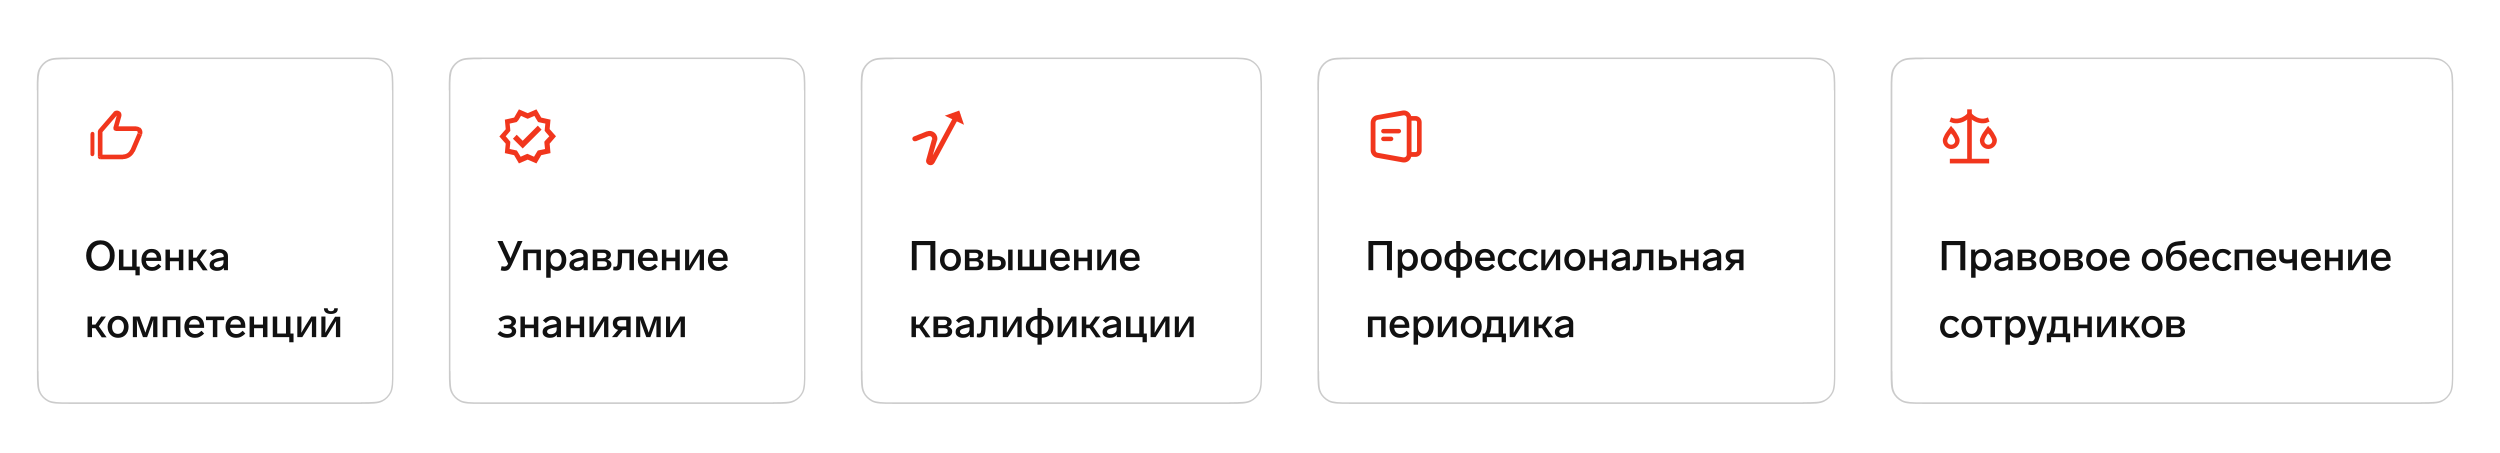
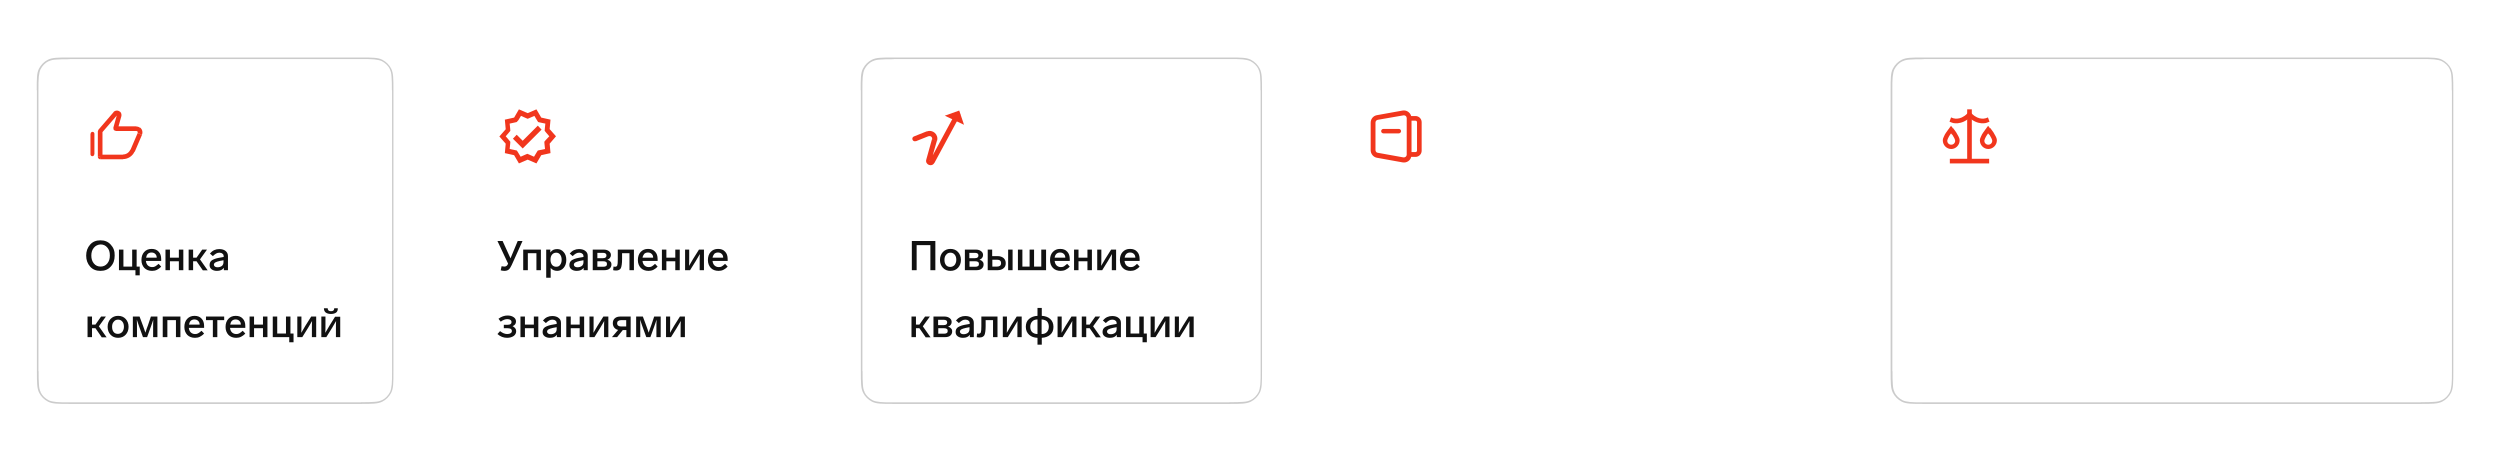
<svg xmlns="http://www.w3.org/2000/svg" xmlns:xlink="http://www.w3.org/1999/xlink" version="1.1" id="Слой_1" x="0px" y="0px" viewBox="0 0 1456.4 264" style="enable-background:new 0 0 1456.4 264;" xml:space="preserve">
  <style type="text/css"> .st0{clip-path:url(#SVGID_2_);fill:#CBCBCB;} .st1{fill:#111111;} .st2{fill:#F1361D;} .st3{clip-path:url(#SVGID_4_);fill:#CBCBCB;} .st4{clip-path:url(#SVGID_6_);fill:#CBCBCB;} .st5{clip-path:url(#SVGID_8_);fill:#CBCBCB;} .st6{fill-rule:evenodd;clip-rule:evenodd;fill:#F1361D;} .st7{clip-path:url(#SVGID_10_);fill:#CBCBCB;} </style>
  <g>
    <defs>
      <path id="SVGID_1_" d="M21.4,52.6c0-6.7,0-10.1,1.3-12.6c1.2-2.3,3-4.1,5.2-5.2c2.6-1.3,5.9-1.3,12.6-1.3h169.6 c6.7,0,10.1,0,12.6,1.3c2.3,1.2,4.1,3,5.2,5.2c1.3,2.6,1.3,5.9,1.3,12.6v163.6c0,6.7,0,10.1-1.3,12.6c-1.2,2.3-3,4.1-5.2,5.2 c-2.6,1.3-5.9,1.3-12.6,1.3H40.6c-6.7,0-10.1,0-12.6-1.3c-2.3-1.2-4.1-3-5.2-5.2c-1.3-2.6-1.3-5.9-1.3-12.6V52.6z" />
    </defs>
    <clipPath id="SVGID_2_">
      <use xlink:href="#SVGID_1_" style="overflow:visible;" />
    </clipPath>
    <path class="st0" d="M27.5,33.8c-2.4,1.2-4.4,3.2-5.7,5.7l1.8,0.9c1.1-2.1,2.7-3.8,4.8-4.8L27.5,33.8z M22.4,52.6 c0-3.4,0-5.8,0.2-7.8c0.2-1.9,0.5-3.3,1-4.4l-1.8-0.9c-0.7,1.4-1.1,3.1-1.3,5.1c-0.2,2.1-0.2,4.6-0.2,8H22.4z M40.6,32.4 c-3.3,0-5.9,0-8,0.2c-2.1,0.2-3.7,0.5-5.1,1.3l0.9,1.8c1.1-0.6,2.5-0.9,4.4-1c2-0.2,4.4-0.2,7.8-0.2V32.4z M222.4,35.6 c2.1,1.1,3.8,2.7,4.8,4.8l1.8-0.9c-1.2-2.4-3.2-4.4-5.7-5.7L222.4,35.6z M230.4,52.6c0-3.3,0-5.9-0.2-8c-0.2-2.1-0.5-3.7-1.3-5.1 l-1.8,0.9c0.6,1.1,0.9,2.5,1,4.4c0.2,2,0.2,4.4,0.2,7.8H230.4z M210.2,34.4c3.4,0,5.8,0,7.8,0.2c1.9,0.2,3.3,0.5,4.4,1l0.9-1.8 c-1.4-0.7-3.1-1.1-5.1-1.3c-2.1-0.2-4.6-0.2-8-0.2V34.4z M227.2,228.4c-1.1,2.1-2.7,3.8-4.8,4.8l0.9,1.8c2.4-1.2,4.4-3.2,5.7-5.7 L227.2,228.4z M210.2,236.4c3.3,0,5.9,0,8-0.2c2.1-0.2,3.7-0.5,5.1-1.3l-0.9-1.8c-1.1,0.6-2.5,0.9-4.4,1c-2,0.2-4.4,0.2-7.8,0.2 V236.4z M228.4,216.2c0,3.4,0,5.8-0.2,7.8c-0.2,1.9-0.5,3.3-1,4.4l1.8,0.9c0.7-1.4,1.1-3.1,1.3-5.1c0.2-2.1,0.2-4.6,0.2-8H228.4z M28.4,233.2c-2.1-1.1-3.8-2.7-4.8-4.8l-1.8,0.9c1.2,2.4,3.2,4.4,5.7,5.7L28.4,233.2z M20.4,216.2c0,3.3,0,5.9,0.2,8 c0.2,2.1,0.5,3.7,1.3,5.1l1.8-0.9c-0.6-1.1-0.9-2.5-1-4.4c-0.2-2-0.2-4.4-0.2-7.8H20.4z M40.6,234.4c-3.4,0-5.8,0-7.8-0.2 c-1.9-0.2-3.3-0.5-4.4-1l-0.9,1.8c1.4,0.7,3.1,1.1,5.1,1.3c2.1,0.2,4.6,0.2,8,0.2V234.4z M22.4,216.2V52.6h-2v163.6H22.4z M210.2,234.4H40.6v2h169.6V234.4z M228.4,52.6v163.6h2V52.6H228.4z M40.6,34.4h169.6v-2H40.6V34.4z M228.1,40l-0.9,0.5L228.1,40z M222.8,34.7l0.5-0.9L222.8,34.7z M222.8,234.1l-0.5-0.9L222.8,234.1z M228.1,228.9l-0.9-0.5L228.1,228.9z M22.7,228.9l0.9-0.5 L22.7,228.9z M27.9,234.1l-0.5,0.9L27.9,234.1z" />
  </g>
  <path class="st1" d="M196.8,179.6h-2.1c0,1.2-0.6,1.7-1.9,1.7s-1.9-0.6-1.9-1.7h-2.2c0,1.1,0.4,2,1.1,2.5s1.7,0.8,3,0.8 c1.3,0,2.3-0.3,3-0.8S196.8,180.7,196.8,179.6z M198.2,184.4v12h-2.5V192c0-2.3,0-4,0.1-5c-1.2,2-2,3.4-2.4,4.1l-3.3,5.3h-2.9v-12 h2.4v4.7c0,1.8,0,3.4-0.1,4.8c0.9-1.6,1.7-2.9,2.4-4.1l3.3-5.3H198.2z M181.3,184.4h2.9v12h-2.5V192c0-2.3,0-4,0.1-5 c-1.2,2-2,3.4-2.4,4.1l-3.3,5.3h-2.9v-12h2.4v4.7c0,1.8,0,3.4-0.1,4.8c0.9-1.6,1.7-2.9,2.4-4.1L181.3,184.4z M168.5,199.4v-3h-9.6 v-12h2.6v9.9h5.1v-9.9h2.6v9.9h1.8v5.1H168.5z M155.8,196.4h-2.6v-5.2H148v5.2h-2.6v-12h2.6v4.7h5.2v-4.7h2.6V196.4z M134.1,189.1 h6.2c0-0.9-0.3-1.7-0.9-2.2c-0.5-0.5-1.2-0.8-2.2-0.8c-0.8,0-1.6,0.3-2.1,0.8C134.6,187.4,134.3,188.1,134.1,189.1z M141.4,192.7 l1.5,1.6c-0.8,0.9-1.7,1.5-2.5,1.9c-0.8,0.4-1.8,0.6-2.8,0.6c-1.9,0-3.4-0.6-4.5-1.7c-1.1-1.2-1.7-2.7-1.7-4.6 c0-1.9,0.5-3.5,1.6-4.7c1.1-1.2,2.5-1.8,4.3-1.8c1.8,0,3.1,0.5,4.1,1.6c1,1,1.5,2.5,1.5,4.3c0,0.3,0,0.7,0,1.1H134 c0.1,1.1,0.5,2,1.1,2.6c0.6,0.6,1.5,1,2.5,1c0.7,0,1.3-0.1,1.8-0.4C140,193.9,140.6,193.4,141.4,192.7z M130.6,186.5h-4v9.9h-2.6 v-9.9h-4v-2.1h10.6V186.5z M110.1,189.1h6.2c0-0.9-0.3-1.7-0.9-2.2c-0.5-0.5-1.2-0.8-2.2-0.8c-0.8,0-1.6,0.3-2.1,0.8 C110.6,187.4,110.3,188.1,110.1,189.1z M117.4,192.7l1.5,1.6c-0.8,0.9-1.7,1.5-2.5,1.9c-0.8,0.4-1.8,0.6-2.8,0.6 c-1.9,0-3.4-0.6-4.5-1.7c-1.1-1.2-1.7-2.7-1.7-4.6c0-1.9,0.5-3.5,1.6-4.7c1.1-1.2,2.5-1.8,4.3-1.8c1.8,0,3.1,0.5,4.1,1.6 c1,1,1.5,2.5,1.5,4.3c0,0.3,0,0.7,0,1.1H110c0.1,1.1,0.5,2,1.1,2.6c0.6,0.6,1.5,1,2.5,1c0.7,0,1.3-0.1,1.8-0.4 C116,193.9,116.6,193.4,117.4,192.7z M94.8,196.4v-12h10.3v12h-2.6v-9.9h-5v9.9H94.8z M87.9,184.4h3.8v12h-2.5v-5 c0-1.8,0-3.5,0.1-5.2l-0.2,0.6l-0.5,1.5c-0.3,0.7-0.5,1.4-0.7,2l-2.2,6.1h-2.4l-2.2-6.1l-1.4-4.1c0.1,1.7,0.1,3.4,0.1,5.2v5h-2.4 v-12h3.9l1.9,5.1c0.6,1.5,1,2.9,1.5,4.3c0.6-1.9,1.1-3.3,1.5-4.3L87.9,184.4z M65.3,190.4c0,1.2,0.3,2.3,0.9,3 c0.6,0.8,1.5,1.1,2.5,1.1c1,0,1.8-0.4,2.5-1.1c0.6-0.8,1-1.8,1-3c0-1.3-0.3-2.3-0.9-3c-0.6-0.8-1.5-1.2-2.5-1.2 c-1.1,0-1.9,0.4-2.5,1.2C65.6,188.1,65.3,189.1,65.3,190.4z M74.9,190.4c0,1.9-0.6,3.4-1.7,4.6c-1.1,1.2-2.6,1.8-4.4,1.8 c-1.8,0-3.3-0.6-4.4-1.8c-1.1-1.2-1.7-2.7-1.7-4.6c0-1.9,0.6-3.4,1.7-4.6c1.2-1.2,2.6-1.8,4.4-1.8c1.8,0,3.3,0.6,4.4,1.8 C74.3,187,74.9,188.5,74.9,190.4z M59.2,196.4l-3.6-5.2h-2v5.2h-2.6v-12h2.6v4.7h2l3.3-4.7h2.8l-4.1,5.7l4.5,6.4H59.2z M130.2,152.7 v-1.1l-2.1,0.4c-1.3,0.3-2.2,0.6-2.7,0.9c-0.5,0.3-0.8,0.8-0.8,1.3c0,0.4,0.2,0.8,0.6,1.1c0.4,0.3,0.9,0.4,1.6,0.4 c1,0,1.8-0.3,2.5-0.8C129.9,154.4,130.2,153.6,130.2,152.7z M132.8,149.2v8.2h-2.4V156c-0.8,1.2-2.1,1.8-4,1.8 c-1.3,0-2.3-0.3-3.1-0.9c-0.8-0.6-1.2-1.4-1.2-2.5c0-1.3,0.5-2.2,1.4-2.8c1-0.6,2.3-1.1,4-1.4l2.8-0.5v-0.4c0-0.7-0.2-1.2-0.7-1.5 c-0.4-0.4-1.1-0.6-1.8-0.6c-0.7,0-1.4,0.2-1.9,0.5c-0.5,0.3-1.2,0.8-1.9,1.5l-1.7-1.5c1.5-1.8,3.3-2.6,5.4-2.6 c1.6,0,2.9,0.4,3.7,1.1C132.3,146.9,132.8,147.9,132.8,149.2z M118.1,157.4l-3.6-5.2h-2v5.2h-2.6v-12h2.6v4.7h2l3.3-4.7h2.8 l-4.1,5.7l4.5,6.4H118.1z M106.8,157.4h-2.6v-5.2h-5.2v5.2h-2.6v-12h2.6v4.7h5.2v-4.7h2.6V157.4z M85.1,150.1h6.2 c0-0.9-0.3-1.7-0.9-2.2c-0.5-0.5-1.2-0.8-2.2-0.8c-0.8,0-1.6,0.3-2.1,0.8C85.6,148.4,85.3,149.1,85.1,150.1z M92.4,153.7l1.5,1.6 c-0.8,0.9-1.7,1.5-2.5,1.9c-0.8,0.4-1.8,0.6-2.8,0.6c-1.9,0-3.4-0.6-4.5-1.7c-1.1-1.2-1.7-2.7-1.7-4.6c0-1.9,0.5-3.5,1.6-4.7 c1.1-1.2,2.5-1.8,4.3-1.8c1.8,0,3.1,0.5,4.1,1.6c1,1,1.5,2.5,1.5,4.3c0,0.3,0,0.7,0,1.1H85c0.1,1.1,0.5,2,1.1,2.6 c0.6,0.6,1.5,1,2.5,1c0.7,0,1.3-0.1,1.8-0.4C90.9,154.9,91.6,154.4,92.4,153.7z M78.9,160.4v-3h-9.6v-12h2.6v9.9H77v-9.9h2.6v9.9 h1.8v5.1H78.9z M54.7,144.3c-1,1.2-1.5,2.7-1.5,4.6s0.5,3.4,1.5,4.6c1,1.2,2.3,1.8,3.9,1.8c1.6,0,2.9-0.6,3.9-1.8 c1-1.2,1.5-2.7,1.5-4.7s-0.5-3.5-1.5-4.6c-1-1.2-2.3-1.8-3.9-1.8C57,142.5,55.7,143.1,54.7,144.3z M66.8,148.9 c0,2.6-0.7,4.7-2.3,6.4c-1.5,1.7-3.5,2.5-6,2.5c-2.5,0-4.5-0.8-6-2.5c-1.5-1.7-2.3-3.8-2.3-6.4s0.8-4.7,2.3-6.4 c1.5-1.7,3.5-2.5,6-2.5c2.5,0,4.5,0.8,6,2.5C66.1,144.2,66.9,146.3,66.8,148.9z" />
  <path class="st2" d="M68.2,67.1C68.2,67.1,68.2,67.1,68.2,67.1l1.8-1.9c-1.1-1.1-2.9-1-3.9,0.1L68.2,67.1z M75.9,87.2 c-0.7,1.7-2.4,2.8-4.3,2.8l0,2.7c2.9,0,5.6-1.7,6.8-4.4L75.9,87.2z M68.1,67.1C68.1,67.1,68.1,67.1,68.1,67.1l2.6,0.6 c0.2-0.9,0-1.9-0.7-2.6L68.1,67.1z M79.4,76.3c0.2,0,0.4,0.1,0.5,0.2l1.6-2.1c-0.6-0.5-1.4-0.7-2.2-0.7V76.3z M79.9,76.4 c0.3,0.2,0.4,0.7,0.3,1l2.5,1.1c0.6-1.5,0.2-3.2-1.1-4.2L79.9,76.4z M59.7,91.4V76.4H57v14.9H59.7z M71.7,90.1l-13.3,0l0,2.7l13.3,0 L71.7,90.1z M80.2,77.5l-4.2,9.8l2.5,1.1l4.2-9.8L80.2,77.5z M67.4,76.3h12v-2.7h-12V76.3z M68.1,67l-2.1,7.5l2.6,0.7l2.1-7.5 L68.1,67z M59.4,77.3l8.8-10.2l-2-1.8l-8.8,10.2L59.4,77.3z M67.2,66.2l1,0.9L67.2,66.2z M71.7,91.4l0,1.4L71.7,91.4z M81.4,78 l1.2,0.5L81.4,78z M58.4,91.4H57c0,0.7,0.6,1.3,1.3,1.4L58.4,91.4z M67.4,74.9l-1.3-0.4c-0.1,0.4,0,0.8,0.2,1.2 c0.3,0.3,0.7,0.5,1.1,0.5V74.9z M58.4,76.4l-1-0.9c-0.2,0.2-0.3,0.6-0.3,0.9H58.4z" />
  <path class="st2" d="M55,89.9v-12h-2.3v12H55z M52.7,89.9c0,0.6,0.5,1.1,1.1,1.1c0.6,0,1.1-0.5,1.1-1.1H52.7z M55,77.9 c0-0.6-0.5-1.1-1.1-1.1c-0.6,0-1.1,0.5-1.1,1.1H55z" />
  <g>
    <defs>
      <path id="SVGID_3_" d="M261.4,52.6c0-6.7,0-10.1,1.3-12.6c1.2-2.3,3-4.1,5.2-5.2c2.6-1.3,5.9-1.3,12.6-1.3h169.6 c6.7,0,10.1,0,12.6,1.3c2.3,1.2,4.1,3,5.2,5.2c1.3,2.6,1.3,5.9,1.3,12.6v163.6c0,6.7,0,10.1-1.3,12.6c-1.2,2.3-3,4.1-5.2,5.2 c-2.6,1.3-5.9,1.3-12.6,1.3H280.6c-6.7,0-10.1,0-12.6-1.3c-2.3-1.2-4.1-3-5.2-5.2c-1.3-2.6-1.3-5.9-1.3-12.6V52.6z" />
    </defs>
    <clipPath id="SVGID_4_">
      <use xlink:href="#SVGID_3_" style="overflow:visible;" />
    </clipPath>
-     <path class="st3" d="M267.5,33.8c-2.4,1.2-4.4,3.2-5.7,5.7l1.8,0.9c1.1-2.1,2.7-3.8,4.8-4.8L267.5,33.8z M262.4,52.6 c0-3.4,0-5.8,0.2-7.8c0.2-1.9,0.5-3.3,1-4.4l-1.8-0.9c-0.7,1.4-1.1,3.1-1.3,5.1c-0.2,2.1-0.2,4.6-0.2,8H262.4z M280.6,32.4 c-3.3,0-5.9,0-8,0.2c-2.1,0.2-3.7,0.5-5.1,1.3l0.9,1.8c1.1-0.6,2.5-0.9,4.4-1c2-0.2,4.4-0.2,7.8-0.2V32.4z M462.4,35.6 c2.1,1.1,3.8,2.7,4.8,4.8l1.8-0.9c-1.2-2.4-3.2-4.4-5.7-5.7L462.4,35.6z M470.4,52.6c0-3.3,0-5.9-0.2-8c-0.2-2.1-0.5-3.7-1.3-5.1 l-1.8,0.9c0.6,1.1,0.9,2.5,1,4.4c0.2,2,0.2,4.4,0.2,7.8H470.4z M450.2,34.4c3.4,0,5.8,0,7.8,0.2c1.9,0.2,3.3,0.5,4.4,1l0.9-1.8 c-1.4-0.7-3.1-1.1-5.1-1.3c-2.1-0.2-4.6-0.2-8-0.2V34.4z M467.2,228.4c-1.1,2.1-2.7,3.8-4.8,4.8l0.9,1.8c2.4-1.2,4.4-3.2,5.7-5.7 L467.2,228.4z M450.2,236.4c3.3,0,5.9,0,8-0.2c2.1-0.2,3.7-0.5,5.1-1.3l-0.9-1.8c-1.1,0.6-2.5,0.9-4.4,1c-2,0.2-4.4,0.2-7.8,0.2 V236.4z M468.4,216.2c0,3.4,0,5.8-0.2,7.8c-0.2,1.9-0.5,3.3-1,4.4l1.8,0.9c0.7-1.4,1.1-3.1,1.3-5.1c0.2-2.1,0.2-4.6,0.2-8H468.4z M268.4,233.2c-2.1-1.1-3.8-2.7-4.8-4.8l-1.8,0.9c1.2,2.4,3.2,4.4,5.7,5.7L268.4,233.2z M260.4,216.2c0,3.3,0,5.9,0.2,8 c0.2,2.1,0.5,3.7,1.3,5.1l1.8-0.9c-0.6-1.1-0.9-2.5-1-4.4c-0.2-2-0.2-4.4-0.2-7.8H260.4z M280.6,234.4c-3.4,0-5.8,0-7.8-0.2 c-1.9-0.2-3.3-0.5-4.4-1l-0.9,1.8c1.4,0.7,3.1,1.1,5.1,1.3c2.1,0.2,4.6,0.2,8,0.2V234.4z M262.4,216.2V52.6h-2v163.6H262.4z M450.2,234.4H280.6v2h169.6V234.4z M468.4,52.6v163.6h2V52.6H468.4z M280.6,34.4h169.6v-2H280.6V34.4z M468.1,40l-0.9,0.5 L468.1,40z M462.8,34.7l0.5-0.9L462.8,34.7z M462.8,234.1l-0.5-0.9L462.8,234.1z M468.1,228.9l-0.9-0.5L468.1,228.9z M262.7,228.9 l0.9-0.5L262.7,228.9z M267.9,234.1l-0.5,0.9L267.9,234.1z" />
  </g>
  <path class="st1" d="M396.1,184.4h2.9v12h-2.5V192c0-2.3,0-4,0.1-5c-1.2,2-2,3.4-2.4,4.1l-3.3,5.3H388v-12h2.4v4.7 c0,1.8,0,3.4-0.1,4.8c0.9-1.6,1.7-2.9,2.4-4.1L396.1,184.4z M381.1,184.4h3.8v12h-2.5v-5c0-1.8,0-3.5,0.1-5.2l-0.2,0.6l-0.5,1.5 c-0.3,0.7-0.5,1.4-0.7,2l-2.2,6.1h-2.4l-2.2-6.1l-1.4-4.1c0.1,1.7,0.1,3.4,0.1,5.2v5h-2.4v-12h3.9l1.9,5.1c0.6,1.5,1,2.9,1.5,4.3 c0.6-1.9,1.1-3.3,1.5-4.3L381.1,184.4z M364.8,190.2v-3.7h-3c-0.7,0-1.3,0.2-1.7,0.5c-0.4,0.3-0.6,0.8-0.6,1.3 c0,0.6,0.2,1.1,0.6,1.4c0.4,0.3,1,0.5,1.7,0.5H364.8z M361.5,184.4h5.9v12h-2.5v-4.1h-2.1l-3.3,4.1h-3l3.6-4.2 c-1-0.2-1.7-0.7-2.3-1.4c-0.5-0.7-0.8-1.5-0.8-2.5c0-1.2,0.4-2.2,1.2-2.9S360.1,184.4,361.5,184.4z M351.5,184.4h2.9v12h-2.5V192 c0-2.3,0-4,0.1-5c-1.2,2-2,3.4-2.4,4.1l-3.3,5.3h-2.9v-12h2.4v4.7c0,1.8,0,3.4-0.1,4.8c0.9-1.6,1.7-2.9,2.4-4.1L351.5,184.4z M340.3,196.4h-2.6v-5.2h-5.2v5.2h-2.6v-12h2.6v4.7h5.2v-4.7h2.6V196.4z M324.3,191.7v-1.1l-2.1,0.4c-1.3,0.3-2.2,0.6-2.7,0.9 c-0.5,0.3-0.8,0.8-0.8,1.3c0,0.4,0.2,0.8,0.6,1.1c0.4,0.3,0.9,0.4,1.6,0.4c1,0,1.8-0.3,2.5-0.8C324,193.4,324.3,192.6,324.3,191.7z M326.8,188.2v8.2h-2.4V195c-0.8,1.2-2.1,1.8-4,1.8c-1.3,0-2.3-0.3-3.1-0.9c-0.8-0.6-1.2-1.4-1.2-2.5c0-1.3,0.5-2.2,1.4-2.8 c1-0.6,2.3-1.1,4-1.4l2.8-0.5v-0.4c0-0.7-0.2-1.2-0.7-1.5c-0.4-0.4-1.1-0.6-1.8-0.6c-0.7,0-1.4,0.2-1.9,0.5 c-0.5,0.3-1.2,0.8-1.9,1.5l-1.7-1.5c1.5-1.8,3.3-2.6,5.4-2.6c1.6,0,2.9,0.4,3.7,1.1C326.4,185.9,326.8,186.9,326.8,188.2z M313.6,196.4H311v-5.2h-5.2v5.2h-2.6v-12h2.6v4.7h5.2v-4.7h2.6V196.4z M300.7,192.9c0,1.2-0.5,2.1-1.4,2.8c-1,0.7-2.3,1.1-3.9,1.1 c-2.1,0-3.9-0.7-5.6-2.2l1.5-1.7c1.4,1.1,2.8,1.7,4.2,1.7c0.9,0,1.5-0.2,2-0.5c0.5-0.3,0.7-0.8,0.7-1.3c0-0.5-0.2-0.9-0.6-1.2 c-0.4-0.2-1.1-0.4-2-0.4h-2.1v-2h2.3c1.4,0,2.2-0.5,2.2-1.6c0-0.5-0.2-0.9-0.6-1.2c-0.4-0.3-1-0.5-1.8-0.5c-1.3,0-2.6,0.5-3.9,1.5 l-1.3-1.7c1.7-1.3,3.5-1.9,5.3-1.9c1.3,0,2.5,0.3,3.4,0.9c1,0.6,1.5,1.5,1.5,2.6c0,1.3-0.7,2.2-2,2.7 C299.9,190.7,300.7,191.6,300.7,192.9z M415.1,150.1h6.2c0-0.9-0.3-1.7-0.9-2.2c-0.5-0.5-1.2-0.8-2.2-0.8c-0.8,0-1.6,0.3-2.1,0.8 C415.7,148.4,415.3,149.1,415.1,150.1z M422.4,153.7l1.5,1.6c-0.8,0.9-1.7,1.5-2.5,1.9c-0.8,0.4-1.8,0.6-2.8,0.6 c-1.9,0-3.4-0.6-4.5-1.7c-1.1-1.2-1.7-2.7-1.7-4.6c0-1.9,0.5-3.5,1.6-4.7c1.1-1.2,2.5-1.8,4.3-1.8c1.8,0,3.1,0.5,4.1,1.6 c1,1,1.5,2.5,1.5,4.3c0,0.3,0,0.7,0,1.1h-8.8c0.1,1.1,0.5,2,1.1,2.6c0.6,0.6,1.5,1,2.5,1c0.7,0,1.3-0.1,1.8-0.4 C421,154.9,421.6,154.4,422.4,153.7z M407.2,145.4h2.9v12h-2.5V153c0-2.3,0-4,0.1-5c-1.2,2-2,3.4-2.4,4.1l-3.3,5.3h-2.9v-12h2.4v4.7 c0,1.8,0,3.4-0.1,4.8c0.9-1.6,1.7-2.9,2.4-4.1L407.2,145.4z M396,157.4h-2.6v-5.2h-5.2v5.2h-2.6v-12h2.6v4.7h5.2v-4.7h2.6V157.4z M374.3,150.1h6.2c0-0.9-0.3-1.7-0.9-2.2c-0.5-0.5-1.2-0.8-2.2-0.8c-0.8,0-1.6,0.3-2.1,0.8C374.9,148.4,374.5,149.1,374.3,150.1z M381.6,153.7l1.5,1.6c-0.8,0.9-1.7,1.5-2.5,1.9c-0.8,0.4-1.8,0.6-2.8,0.6c-1.9,0-3.4-0.6-4.5-1.7c-1.1-1.2-1.7-2.7-1.7-4.6 c0-1.9,0.5-3.5,1.6-4.7c1.1-1.2,2.5-1.8,4.3-1.8c1.8,0,3.1,0.5,4.1,1.6c1,1,1.5,2.5,1.5,4.3c0,0.3,0,0.7,0,1.1h-8.8 c0.1,1.1,0.5,2,1.1,2.6c0.6,0.6,1.5,1,2.5,1c0.7,0,1.3-0.1,1.8-0.4C380.2,154.9,380.9,154.4,381.6,153.7z M357.2,157.4l0.2-2.1 c0.4,0.1,0.7,0.1,0.9,0.1c0.7,0,1.1-0.3,1.3-0.8c0.2-0.5,0.3-1.7,0.3-3.6l0-5.6h9.4v12h-2.6v-9.9h-4.3l0,3.5c0,2.5-0.3,4.3-0.7,5.2 c-0.5,0.9-1.4,1.4-2.8,1.4C358.2,157.6,357.6,157.5,357.2,157.4z M351.4,155.4c1.5,0,2.2-0.5,2.2-1.6s-0.7-1.6-2.2-1.6H348v3.2 H351.4z M348,147.4v3h3.3c1.3,0,2-0.5,2-1.6c0-1-0.7-1.5-2-1.5H348z M356.2,154.1c0,1-0.4,1.8-1.1,2.4s-1.7,0.9-3,0.9h-6.8v-12h6.4 c1.2,0,2.2,0.3,3,0.9c0.8,0.6,1.2,1.3,1.2,2.3c0,0.6-0.2,1.2-0.6,1.7c-0.4,0.5-0.9,0.8-1.5,1c0.7,0.2,1.3,0.5,1.7,1 C356,152.7,356.2,153.3,356.2,154.1z M339.9,152.7v-1.1l-2.1,0.4c-1.3,0.3-2.2,0.6-2.7,0.9c-0.5,0.3-0.8,0.8-0.8,1.3 c0,0.4,0.2,0.8,0.6,1.1c0.4,0.3,0.9,0.4,1.6,0.4c1,0,1.8-0.3,2.5-0.8C339.6,154.4,339.9,153.6,339.9,152.7z M342.4,149.2v8.2H340 V156c-0.8,1.2-2.1,1.8-4,1.8c-1.3,0-2.3-0.3-3.1-0.9c-0.8-0.6-1.2-1.4-1.2-2.5c0-1.3,0.5-2.2,1.4-2.8c1-0.6,2.3-1.1,4-1.4l2.8-0.5 v-0.4c0-0.7-0.2-1.2-0.7-1.5c-0.4-0.4-1.1-0.6-1.8-0.6c-0.7,0-1.4,0.2-1.9,0.5c-0.5,0.3-1.2,0.8-1.9,1.5l-1.7-1.5 c1.5-1.8,3.3-2.6,5.4-2.6c1.6,0,2.9,0.4,3.7,1.1C342,146.9,342.4,147.9,342.4,149.2z M326.3,154.3c0.6-0.8,0.9-1.7,0.9-3 c0-1.2-0.3-2.2-0.9-3c-0.6-0.8-1.4-1.1-2.3-1.1c-1,0-1.8,0.4-2.4,1.1c-0.6,0.7-0.9,1.7-0.9,3c0,1.2,0.3,2.2,0.9,3 c0.6,0.7,1.4,1.1,2.4,1.1C325,155.4,325.8,155.1,326.3,154.3z M329.9,151.4c0,1.9-0.5,3.4-1.5,4.6s-2.3,1.8-3.8,1.8 c-1.6,0-2.9-0.6-3.8-1.7v5.7h-2.6v-16.4h2.4v1.7c0.9-1.4,2.2-2,4-2c1.6,0,2.8,0.6,3.8,1.8C329.4,148,329.9,149.5,329.9,151.4z M304.8,157.4v-12h10.3v12h-2.6v-9.9h-5v9.9H304.8z M301.6,140.4h2.8l-6.3,14c-0.6,1.2-1.1,2.1-1.7,2.6c-0.6,0.5-1.5,0.8-2.5,0.8 c-0.7,0-1.4-0.1-2.2-0.3l0.5-2.4c0.6,0.1,1.2,0.2,1.6,0.2c1,0,1.7-0.5,2.1-1.5l0.1-0.2l-6.2-13.2h3l4.6,10.1L301.6,140.4z" />
  <path class="st2" d="M317.9,81.6l-0.8,1l0.1,1.3l0.3,2.9l-2.9,0.6l-1.3,0.3l-0.7,1.1l-1.5,2.5l-2.7-1.2l-1.2-0.5l-1.2,0.5l-2.7,1.2 l-1.5-2.5l-0.7-1.1l-1.3-0.3l-2.9-0.6l0.3-2.9l0.1-1.3l-0.8-1l-1.9-2.2l1.9-2.2l0.8-1l-0.1-1.3l-0.3-2.9l2.8-0.6l1.3-0.3L302,70 l1.5-2.5l2.7,1.2l1.2,0.5l1.2-0.5l2.7-1.2l1.5,2.5l0.7,1.1l1.3,0.3l2.9,0.6l-0.3,2.9l-0.1,1.3l0.8,1l1.9,2.2L317.9,81.6z M323.9,79.4l-3.7-4.2l0.5-5.5l-5.4-1.2l-2.8-4.8l-5.1,2.2l-5.1-2.2l-2.8,4.8l-5.4,1.2l0.5,5.6l-3.7,4.2l3.7,4.2l-0.5,5.5l5.4,1.2 l2.8,4.8l5.1-2.2l5.1,2.2l2.8-4.8l5.4-1.2l-0.5-5.5L323.9,79.4z" />
  <polygon class="st2" points="304.5,82 301,78.5 298.8,80.8 304.5,86.5 315.5,75.5 313.3,73.2 " />
  <g>
    <defs>
      <path id="SVGID_5_" d="M501.4,52.6c0-6.7,0-10.1,1.3-12.6c1.2-2.3,3-4.1,5.2-5.2c2.6-1.3,5.9-1.3,12.6-1.3h195.6 c6.7,0,10.1,0,12.6,1.3c2.3,1.2,4.1,3,5.2,5.2c1.3,2.6,1.3,5.9,1.3,12.6v163.6c0,6.7,0,10.1-1.3,12.6c-1.2,2.3-3,4.1-5.2,5.2 c-2.6,1.3-5.9,1.3-12.6,1.3H520.6c-6.7,0-10.1,0-12.6-1.3c-2.3-1.2-4.1-3-5.2-5.2c-1.3-2.6-1.3-5.9-1.3-12.6V52.6z" />
    </defs>
    <clipPath id="SVGID_6_">
      <use xlink:href="#SVGID_5_" style="overflow:visible;" />
    </clipPath>
    <path class="st4" d="M507.5,33.8c-2.4,1.2-4.4,3.2-5.7,5.7l1.8,0.9c1.1-2.1,2.7-3.8,4.8-4.8L507.5,33.8z M502.4,52.6 c0-3.4,0-5.8,0.2-7.8c0.2-1.9,0.5-3.3,1-4.4l-1.8-0.9c-0.7,1.4-1.1,3.1-1.3,5.1c-0.2,2.1-0.2,4.6-0.2,8H502.4z M520.6,32.4 c-3.3,0-5.9,0-8,0.2c-2.1,0.2-3.7,0.5-5.1,1.3l0.9,1.8c1.1-0.6,2.5-0.9,4.4-1c2-0.2,4.4-0.2,7.8-0.2V32.4z M728.4,35.6 c2.1,1.1,3.8,2.7,4.8,4.8l1.8-0.9c-1.2-2.4-3.2-4.4-5.7-5.7L728.4,35.6z M736.4,52.6c0-3.3,0-5.9-0.2-8c-0.2-2.1-0.5-3.7-1.3-5.1 l-1.8,0.9c0.6,1.1,0.9,2.5,1,4.4c0.2,2,0.2,4.4,0.2,7.8H736.4z M716.2,34.4c3.4,0,5.8,0,7.8,0.2c1.9,0.2,3.3,0.5,4.4,1l0.9-1.8 c-1.4-0.7-3.1-1.1-5.1-1.3c-2.1-0.2-4.6-0.2-8-0.2V34.4z M733.2,228.4c-1.1,2.1-2.7,3.8-4.8,4.8l0.9,1.8c2.4-1.2,4.4-3.2,5.7-5.7 L733.2,228.4z M716.2,236.4c3.3,0,5.9,0,8-0.2c2.1-0.2,3.7-0.5,5.1-1.3l-0.9-1.8c-1.1,0.6-2.5,0.9-4.4,1c-2,0.2-4.4,0.2-7.8,0.2 V236.4z M734.4,216.2c0,3.4,0,5.8-0.2,7.8c-0.2,1.9-0.5,3.3-1,4.4l1.8,0.9c0.7-1.4,1.1-3.1,1.3-5.1c0.2-2.1,0.2-4.6,0.2-8H734.4z M508.4,233.2c-2.1-1.1-3.8-2.7-4.8-4.8l-1.8,0.9c1.2,2.4,3.2,4.4,5.7,5.7L508.4,233.2z M500.4,216.2c0,3.3,0,5.9,0.2,8 c0.2,2.1,0.5,3.7,1.3,5.1l1.8-0.9c-0.6-1.1-0.9-2.5-1-4.4c-0.2-2-0.2-4.4-0.2-7.8H500.4z M520.6,234.4c-3.4,0-5.8,0-7.8-0.2 c-1.9-0.2-3.3-0.5-4.4-1l-0.9,1.8c1.4,0.7,3.1,1.1,5.1,1.3c2.1,0.2,4.6,0.2,8,0.2V234.4z M502.4,216.2V52.6h-2v163.6H502.4z M716.2,234.4H520.6v2h195.6V234.4z M734.4,52.6v163.6h2V52.6H734.4z M520.6,34.4h195.6v-2H520.6V34.4z M734.1,40l-0.9,0.5 L734.1,40z M728.8,34.7l0.5-0.9L728.8,34.7z M728.8,234.1l-0.5-0.9L728.8,234.1z M734.1,228.9l0.9,0.5L734.1,228.9z M502.7,228.9 l0.9-0.5L502.7,228.9z M507.9,234.1l-0.5,0.9L507.9,234.1z" />
  </g>
  <path class="st1" d="M692.5,184.4h2.9v12h-2.5V192c0-2.3,0-4,0.1-5c-1.2,2-2,3.4-2.4,4.1l-3.3,5.3h-2.9v-12h2.4v4.7 c0,1.8,0,3.4-0.1,4.8c0.9-1.6,1.7-2.9,2.4-4.1L692.5,184.4z M678.4,184.4h2.9v12h-2.5V192c0-2.3,0-4,0.1-5c-1.2,2-2,3.4-2.4,4.1 l-3.3,5.3h-2.9v-12h2.4v4.7c0,1.8,0,3.4-0.1,4.8c0.9-1.6,1.7-2.9,2.4-4.1L678.4,184.4z M665.6,199.4v-3H656v-12h2.6v9.9h5.1v-9.9 h2.6v9.9h1.8v5.1H665.6z M650.5,191.7v-1.1l-2.1,0.4c-1.3,0.3-2.2,0.6-2.7,0.9c-0.5,0.3-0.8,0.8-0.8,1.3c0,0.4,0.2,0.8,0.6,1.1 c0.4,0.3,0.9,0.4,1.6,0.4c1,0,1.8-0.3,2.5-0.8C650.2,193.4,650.5,192.6,650.5,191.7z M653,188.2v8.2h-2.4V195 c-0.8,1.2-2.1,1.8-4,1.8c-1.3,0-2.3-0.3-3.1-0.9c-0.8-0.6-1.2-1.4-1.2-2.5c0-1.3,0.5-2.2,1.4-2.8c1-0.6,2.3-1.1,4-1.4l2.8-0.5v-0.4 c0-0.7-0.2-1.2-0.7-1.5c-0.4-0.4-1.1-0.6-1.8-0.6c-0.7,0-1.4,0.2-1.9,0.5c-0.5,0.3-1.2,0.8-1.9,1.5l-1.7-1.5 c1.5-1.8,3.3-2.6,5.4-2.6c1.6,0,2.9,0.4,3.7,1.1C652.6,185.9,653,186.9,653,188.2z M638.4,196.4l-3.6-5.2h-2v5.2h-2.6v-12h2.6v4.7h2 l3.3-4.7h2.8l-4.1,5.7l4.5,6.4H638.4z M624.2,184.4h2.9v12h-2.5V192c0-2.3,0-4,0.1-5c-1.2,2-2,3.4-2.4,4.1l-3.3,5.3h-2.9v-12h2.4 v4.7c0,1.8,0,3.4-0.1,4.8c0.9-1.6,1.7-2.9,2.4-4.1L624.2,184.4z M606.8,186.1v8.5c1.3,0,2.4-0.4,3.1-1.2c0.7-0.7,1.1-1.8,1.1-3.1 c0-1.3-0.4-2.4-1.1-3.1C609.2,186.6,608.2,186.2,606.8,186.1z M604.4,194.6v-8.5c-1.3,0-2.4,0.4-3.1,1.2c-0.7,0.7-1.1,1.8-1.1,3.1 c0,1.3,0.4,2.4,1.1,3.1C602.1,194.2,603.1,194.6,604.4,194.6z M604.4,179.4h2.5v4.6c2,0.1,3.7,0.7,4.9,1.8c1.2,1.1,1.9,2.6,1.9,4.6 c0,2-0.6,3.5-1.9,4.6c-1.2,1.1-2.9,1.7-4.9,1.8v4h-2.5v-4c-2-0.1-3.6-0.6-4.9-1.8c-1.2-1.1-1.9-2.6-1.9-4.6c0-2,0.6-3.5,1.9-4.6 c1.3-1.1,2.9-1.7,4.9-1.8V179.4z M592.3,184.4h2.9v12h-2.5V192c0-2.3,0-4,0.1-5c-1.2,2-2,3.4-2.4,4.1l-3.3,5.3h-2.9v-12h2.4v4.7 c0,1.8,0,3.4-0.1,4.8c0.9-1.6,1.7-2.9,2.4-4.1L592.3,184.4z M569,196.4l0.2-2.1c0.4,0.1,0.7,0.1,0.9,0.1c0.7,0,1.1-0.3,1.3-0.8 c0.2-0.5,0.3-1.7,0.3-3.6l0-5.6h9.4v12h-2.6v-9.9h-4.3l0,3.5c0,2.5-0.3,4.3-0.7,5.2c-0.5,0.9-1.4,1.4-2.8,1.4 C570,196.6,569.4,196.5,569,196.4z M564.8,191.7v-1.1l-2.1,0.4c-1.3,0.3-2.2,0.6-2.7,0.9c-0.5,0.3-0.8,0.8-0.8,1.3 c0,0.4,0.2,0.8,0.6,1.1c0.4,0.3,0.9,0.4,1.6,0.4c1,0,1.8-0.3,2.5-0.8C564.5,193.4,564.8,192.6,564.8,191.7z M567.3,188.2v8.2H565 V195c-0.8,1.2-2.1,1.8-4,1.8c-1.3,0-2.3-0.3-3.1-0.9c-0.8-0.6-1.2-1.4-1.2-2.5c0-1.3,0.5-2.2,1.4-2.8c1-0.6,2.3-1.1,4-1.4l2.8-0.5 v-0.4c0-0.7-0.2-1.2-0.7-1.5c-0.4-0.4-1.1-0.6-1.8-0.6c-0.7,0-1.4,0.2-1.9,0.5c-0.5,0.3-1.2,0.8-1.9,1.5l-1.7-1.5 c1.5-1.8,3.3-2.6,5.4-2.6c1.6,0,2.9,0.4,3.7,1.1C566.9,185.9,567.3,186.9,567.3,188.2z M549.9,194.4c1.5,0,2.2-0.5,2.2-1.6 s-0.7-1.6-2.2-1.6h-3.3v3.2H549.9z M546.5,186.4v3h3.3c1.3,0,2-0.5,2-1.6c0-1-0.7-1.5-2-1.5H546.5z M554.7,193.1 c0,1-0.4,1.8-1.1,2.4c-0.7,0.6-1.7,0.9-3,0.9h-6.8v-12h6.4c1.2,0,2.2,0.3,3,0.9c0.8,0.6,1.2,1.3,1.2,2.3c0,0.6-0.2,1.2-0.6,1.7 c-0.4,0.5-0.9,0.8-1.5,1c0.7,0.2,1.3,0.5,1.7,1C554.5,191.7,554.7,192.3,554.7,193.1z M539.2,196.4l-3.6-5.2h-2v5.2h-2.6v-12h2.6 v4.7h2l3.3-4.7h2.8l-4.1,5.7l4.5,6.4H539.2z M655.2,150.1h6.2c0-0.9-0.3-1.7-0.9-2.2c-0.5-0.5-1.2-0.8-2.2-0.8 c-0.8,0-1.6,0.3-2.1,0.8C655.7,148.4,655.3,149.1,655.2,150.1z M662.4,153.7l1.5,1.6c-0.8,0.9-1.7,1.5-2.5,1.9 c-0.8,0.4-1.8,0.6-2.8,0.6c-1.9,0-3.4-0.6-4.5-1.7c-1.1-1.2-1.7-2.7-1.7-4.6c0-1.9,0.5-3.5,1.6-4.7c1.1-1.2,2.5-1.8,4.3-1.8 c1.8,0,3.1,0.5,4.1,1.6c1,1,1.5,2.5,1.5,4.3c0,0.3,0,0.7,0,1.1h-8.8c0.1,1.1,0.5,2,1.1,2.6c0.6,0.6,1.5,1,2.5,1 c0.7,0,1.3-0.1,1.8-0.4C661,154.9,661.7,154.4,662.4,153.7z M647.3,145.4h2.9v12h-2.5V153c0-2.3,0-4,0.1-5c-1.2,2-2,3.4-2.4,4.1 l-3.3,5.3h-2.9v-12h2.4v4.7c0,1.8,0,3.4-0.1,4.8c0.9-1.6,1.7-2.9,2.4-4.1L647.3,145.4z M636.1,157.4h-2.6v-5.2h-5.2v5.2h-2.6v-12 h2.6v4.7h5.2v-4.7h2.6V157.4z M614.4,150.1h6.2c0-0.9-0.3-1.7-0.9-2.2c-0.5-0.5-1.2-0.8-2.2-0.8c-0.8,0-1.6,0.3-2.1,0.8 C614.9,148.4,614.5,149.1,614.4,150.1z M621.7,153.7l1.5,1.6c-0.8,0.9-1.7,1.5-2.5,1.9c-0.8,0.4-1.8,0.6-2.8,0.6 c-1.9,0-3.4-0.6-4.5-1.7c-1.1-1.2-1.7-2.7-1.7-4.6c0-1.9,0.5-3.5,1.6-4.7c1.1-1.2,2.5-1.8,4.3-1.8c1.8,0,3.1,0.5,4.1,1.6 c1,1,1.5,2.5,1.5,4.3c0,0.3,0,0.7,0,1.1h-8.8c0.1,1.1,0.5,2,1.1,2.6c0.6,0.6,1.5,1,2.5,1c0.7,0,1.3-0.1,1.8-0.4 C620.2,154.9,620.9,154.4,621.7,153.7z M609.4,145.4v12H593v-12h2.6v9.9h4.2v-9.9h2.6v9.9h4.2v-9.9H609.4z M589.9,145.4v12h-2.6v-12 H589.9z M578.1,155.3h2.8c1.5,0,2.3-0.7,2.3-2s-0.8-2-2.3-2h-2.8V155.3z M575.4,157.4v-12h2.6v3.8h3.2c1.4,0,2.5,0.4,3.4,1.1 c0.8,0.7,1.3,1.7,1.3,3s-0.4,2.3-1.3,3c-0.8,0.7-2,1.1-3.4,1.1H575.4z M568.1,155.4c1.5,0,2.2-0.5,2.2-1.6s-0.7-1.6-2.2-1.6h-3.3 v3.2H568.1z M564.7,147.4v3h3.3c1.3,0,2-0.5,2-1.6c0-1-0.7-1.5-2-1.5H564.7z M573,154.1c0,1-0.4,1.8-1.1,2.4c-0.7,0.6-1.7,0.9-3,0.9 h-6.8v-12h6.4c1.2,0,2.2,0.3,3,0.9c0.8,0.6,1.2,1.3,1.2,2.3c0,0.6-0.2,1.2-0.6,1.7c-0.4,0.5-0.9,0.8-1.5,1c0.7,0.2,1.3,0.5,1.7,1 C572.8,152.7,573,153.3,573,154.1z M550.2,151.4c0,1.2,0.3,2.3,0.9,3c0.6,0.8,1.5,1.1,2.5,1.1c1,0,1.8-0.4,2.5-1.1 c0.6-0.8,1-1.8,1-3c0-1.3-0.3-2.3-0.9-3c-0.6-0.8-1.5-1.2-2.5-1.2c-1.1,0-1.9,0.4-2.5,1.2C550.5,149.1,550.2,150.1,550.2,151.4z M559.8,151.4c0,1.9-0.6,3.4-1.7,4.6c-1.1,1.2-2.6,1.8-4.4,1.8c-1.8,0-3.3-0.6-4.4-1.8c-1.1-1.2-1.7-2.7-1.7-4.6 c0-1.9,0.6-3.4,1.7-4.6c1.2-1.2,2.6-1.8,4.4-1.8c1.8,0,3.3,0.6,4.4,1.8C559.2,148,559.8,149.5,559.8,151.4z M544.9,157.4H542v-14.6 h-8v14.6h-2.8v-17h13.7V157.4z" />
  <path class="st2" d="M541.6,93.5c0-0.1,0.1-0.2,0.3-0.2c0.1,0,0.2,0,0.3,0c0.1,0,0.1,0.1,0.2,0.2c0.1,0.1,0.1,0.3,0.1,0.3l-2.9-0.8 c-0.8,2.9,3.2,4.6,4.7,1.9L541.6,93.5z M545.9,82c1-3.6-2.5-6.8-6-5.4l1.1,2.8c1.2-0.5,2.3,0.6,2,1.8L545.9,82z M539.9,76.5l-7.5,3 l1.1,2.8l7.5-3L539.9,76.5z M542.4,93.9l3.4-11.9l-2.9-0.8L539.6,93L542.4,93.9z M556.6,66l-14.9,27.6l2.6,1.4l14.9-27.6L556.6,66z M542.9,94.2l-1.3-0.7L542.9,94.2z M532.4,79.5c-0.8,0.3-1.1,1.2-0.8,1.9c0.3,0.8,1.2,1.1,1.9,0.8L532.4,79.5z M559.2,67.4 c0.4-0.7,0.1-1.6-0.6-2c-0.7-0.4-1.6-0.1-2,0.6L559.2,67.4z" />
  <polygon class="st2" points="558.8,64.4 550.4,67.4 561.6,72.7 " />
  <g>
    <defs>
-       <path id="SVGID_7_" d="M767.4,52.6c0-6.7,0-10.1,1.3-12.6c1.2-2.3,3-4.1,5.2-5.2c2.6-1.3,5.9-1.3,12.6-1.3h263.6 c6.7,0,10.1,0,12.6,1.3c2.3,1.2,4.1,3,5.2,5.2c1.3,2.6,1.3,5.9,1.3,12.6v163.6c0,6.7,0,10.1-1.3,12.6c-1.2,2.3-3,4.1-5.2,5.2 c-2.6,1.3-5.9,1.3-12.6,1.3H786.6c-6.7,0-10.1,0-12.6-1.3c-2.3-1.2-4.1-3-5.2-5.2c-1.3-2.6-1.3-5.9-1.3-12.6V52.6z" />
-     </defs>
+       </defs>
    <clipPath id="SVGID_8_">
      <use xlink:href="#SVGID_7_" style="overflow:visible;" />
    </clipPath>
    <path class="st5" d="M773.5,33.8c-2.4,1.2-4.4,3.2-5.7,5.7l1.8,0.9c1.1-2.1,2.7-3.8,4.8-4.8L773.5,33.8z M768.4,52.6 c0-3.4,0-5.8,0.2-7.8c0.2-1.9,0.5-3.3,1-4.4l-1.8-0.9c-0.7,1.4-1.1,3.1-1.3,5.1c-0.2,2.1-0.2,4.6-0.2,8H768.4z M786.6,32.4 c-3.3,0-5.9,0-8,0.2c-2.1,0.2-3.7,0.5-5.1,1.3l0.9,1.8c1.1-0.6,2.5-0.9,4.4-1c2-0.2,4.4-0.2,7.8-0.2V32.4z M1062.4,35.6 c2.1,1.1,3.8,2.7,4.8,4.8l1.8-0.9c-1.2-2.4-3.2-4.4-5.7-5.7L1062.4,35.6z M1070.4,52.6c0-3.3,0-5.9-0.2-8c-0.2-2.1-0.5-3.7-1.3-5.1 l-1.8,0.9c0.6,1.1,0.9,2.5,1,4.4c0.2,2,0.2,4.4,0.2,7.8H1070.4z M1050.2,34.4c3.4,0,5.8,0,7.8,0.2c1.9,0.2,3.3,0.5,4.4,1l0.9-1.8 c-1.4-0.7-3.1-1.1-5.1-1.3c-2.1-0.2-4.6-0.2-8-0.2V34.4z M1067.2,228.4c-1.1,2.1-2.7,3.8-4.8,4.8l0.9,1.8c2.4-1.2,4.4-3.2,5.7-5.7 L1067.2,228.4z M1050.2,236.4c3.3,0,5.9,0,8-0.2c2.1-0.2,3.7-0.5,5.1-1.3l-0.9-1.8c-1.1,0.6-2.5,0.9-4.4,1c-2,0.2-4.4,0.2-7.8,0.2 V236.4z M1068.4,216.2c0,3.4,0,5.8-0.2,7.8c-0.2,1.9-0.5,3.3-1,4.4l1.8,0.9c0.7-1.4,1.1-3.1,1.3-5.1c0.2-2.1,0.2-4.6,0.2-8H1068.4z M774.4,233.2c-2.1-1.1-3.8-2.7-4.8-4.8l-1.8,0.9c1.2,2.4,3.2,4.4,5.7,5.7L774.4,233.2z M766.4,216.2c0,3.3,0,5.9,0.2,8 c0.2,2.1,0.5,3.7,1.3,5.1l1.8-0.9c-0.6-1.1-0.9-2.5-1-4.4c-0.2-2-0.2-4.4-0.2-7.8H766.4z M786.6,234.4c-3.4,0-5.8,0-7.8-0.2 c-1.9-0.2-3.3-0.5-4.4-1l-0.9,1.8c1.4,0.7,3.1,1.1,5.1,1.3c2.1,0.2,4.6,0.2,8,0.2V234.4z M768.4,216.2V52.6h-2v163.6H768.4z M1050.2,234.4H786.6v2h263.6V234.4z M1068.4,52.6v163.6h2V52.6H1068.4z M786.6,34.4h263.6v-2H786.6V34.4z M1068.1,40l-0.9,0.5 L1068.1,40z M1062.8,34.7l0.5-0.9L1062.8,34.7z M1062.8,234.1l0.5,0.9L1062.8,234.1z M1068.1,228.9l0.9,0.5L1068.1,228.9z M768.7,228.9l0.9-0.5L768.7,228.9z M773.9,234.1l-0.5,0.9L773.9,234.1z" />
  </g>
-   <path class="st1" d="M914,191.7v-1.1l-2.1,0.4c-1.3,0.3-2.2,0.6-2.7,0.9c-0.5,0.3-0.8,0.8-0.8,1.3c0,0.4,0.2,0.8,0.6,1.1 c0.4,0.3,0.9,0.4,1.6,0.4c1,0,1.8-0.3,2.5-0.8C913.6,193.4,914,192.6,914,191.7z M916.5,188.2v8.2h-2.4V195c-0.8,1.2-2.1,1.8-4,1.8 c-1.3,0-2.3-0.3-3.1-0.9c-0.8-0.6-1.2-1.4-1.2-2.5c0-1.3,0.5-2.2,1.4-2.8c1-0.6,2.3-1.1,4-1.4l2.8-0.5v-0.4c0-0.7-0.2-1.2-0.7-1.5 c-0.4-0.4-1.1-0.6-1.8-0.6c-0.7,0-1.4,0.2-1.9,0.5c-0.5,0.3-1.2,0.8-1.9,1.5l-1.7-1.5c1.5-1.8,3.3-2.6,5.4-2.6 c1.6,0,2.9,0.4,3.7,1.1C916,185.9,916.5,186.9,916.5,188.2z M901.9,196.4l-3.6-5.2h-2v5.2h-2.6v-12h2.6v4.7h2l3.3-4.7h2.8l-4.1,5.7 l4.5,6.4H901.9z M887.6,184.4h2.9v12H888V192c0-2.3,0-4,0.1-5c-1.2,2-2,3.4-2.4,4.1l-3.3,5.3h-2.9v-12h2.4v4.7c0,1.8,0,3.4-0.1,4.8 c0.9-1.6,1.7-2.9,2.4-4.1L887.6,184.4z M867.6,194.3h5.4v-7.8h-4.2l0,2.5C868.7,191.7,868.3,193.4,867.6,194.3z M863.7,199.4v-5.1 h1.2c1-1,1.4-2.8,1.5-5.3l0-4.6h9.2v9.9h1.7v5.1h-2.5v-3h-8.6v3H863.7z M853.6,190.4c0,1.2,0.3,2.3,0.9,3c0.6,0.8,1.5,1.1,2.5,1.1 c1,0,1.8-0.4,2.5-1.1c0.6-0.8,1-1.8,1-3c0-1.3-0.3-2.3-0.9-3c-0.6-0.8-1.5-1.2-2.5-1.2c-1.1,0-1.9,0.4-2.5,1.2 C853.9,188.1,853.6,189.1,853.6,190.4z M863.2,190.4c0,1.9-0.6,3.4-1.7,4.6c-1.1,1.2-2.6,1.8-4.4,1.8c-1.8,0-3.3-0.6-4.4-1.8 c-1.1-1.2-1.7-2.7-1.7-4.6c0-1.9,0.6-3.4,1.7-4.6c1.2-1.2,2.6-1.8,4.4-1.8c1.8,0,3.3,0.6,4.4,1.8C862.6,187,863.2,188.5,863.2,190.4 z M845.7,184.4h2.9v12h-2.5V192c0-2.3,0-4,0.1-5c-1.2,2-2,3.4-2.4,4.1l-3.3,5.3h-2.9v-12h2.4v4.7c0,1.8,0,3.4-0.1,4.8 c0.9-1.6,1.7-2.9,2.4-4.1L845.7,184.4z M831.6,193.3c0.6-0.8,0.9-1.7,0.9-3s-0.3-2.2-0.9-3c-0.6-0.8-1.4-1.1-2.3-1.1 c-1,0-1.8,0.4-2.4,1.1c-0.6,0.7-0.9,1.7-0.9,3c0,1.2,0.3,2.2,0.9,3c0.6,0.7,1.4,1.1,2.4,1.1C830.3,194.4,831,194.1,831.6,193.3z M835.2,190.4c0,1.9-0.5,3.4-1.5,4.6c-1,1.2-2.3,1.8-3.8,1.8c-1.6,0-2.9-0.6-3.8-1.7v5.7h-2.6v-16.4h2.4v1.7c0.9-1.4,2.2-2,4-2 c1.6,0,2.8,0.6,3.8,1.8C834.7,187,835.2,188.5,835.2,190.4z M812.2,189.1h6.2c0-0.9-0.3-1.7-0.9-2.2c-0.5-0.5-1.2-0.8-2.2-0.8 c-0.8,0-1.6,0.3-2.1,0.8C812.8,187.4,812.4,188.1,812.2,189.1z M819.5,192.7l1.5,1.6c-0.8,0.9-1.7,1.5-2.5,1.9 c-0.8,0.4-1.8,0.6-2.8,0.6c-1.9,0-3.4-0.6-4.5-1.7c-1.1-1.2-1.7-2.7-1.7-4.6c0-1.9,0.5-3.5,1.6-4.7c1.1-1.2,2.5-1.8,4.3-1.8 c1.8,0,3.1,0.5,4.1,1.6c1,1,1.5,2.5,1.5,4.3c0,0.3,0,0.7,0,1.1h-8.8c0.1,1.1,0.5,2,1.1,2.6c0.6,0.6,1.5,1,2.5,1 c0.7,0,1.3-0.1,1.8-0.4C818.1,193.9,818.7,193.4,819.5,192.7z M796.9,196.4v-12h10.3v12h-2.6v-9.9h-5v9.9H796.9z M1013.2,151.2v-3.7 h-3c-0.7,0-1.3,0.2-1.7,0.5c-0.4,0.3-0.6,0.8-0.6,1.3c0,0.6,0.2,1.1,0.6,1.4c0.4,0.3,1,0.5,1.7,0.5H1013.2z M1009.8,145.4h5.9v12 h-2.5v-4.1h-2.1l-3.3,4.1h-3l3.6-4.2c-1-0.2-1.7-0.7-2.3-1.4c-0.5-0.7-0.8-1.5-0.8-2.5c0-1.2,0.4-2.2,1.2-2.9 C1007.3,145.7,1008.4,145.4,1009.8,145.4z M1000.2,152.7v-1.1l-2.1,0.4c-1.3,0.3-2.2,0.6-2.7,0.9c-0.5,0.3-0.8,0.8-0.8,1.3 c0,0.4,0.2,0.8,0.6,1.1c0.4,0.3,0.9,0.4,1.6,0.4c1,0,1.8-0.3,2.5-0.8C999.9,154.4,1000.2,153.6,1000.2,152.7z M1002.7,149.2v8.2 h-2.4V156c-0.8,1.2-2.1,1.8-4,1.8c-1.3,0-2.3-0.3-3.1-0.9c-0.8-0.6-1.2-1.4-1.2-2.5c0-1.3,0.5-2.2,1.4-2.8c1-0.6,2.3-1.1,4-1.4 l2.8-0.5v-0.4c0-0.7-0.2-1.2-0.7-1.5c-0.4-0.4-1.1-0.6-1.8-0.6c-0.7,0-1.4,0.2-1.9,0.5c-0.5,0.3-1.2,0.8-1.9,1.5l-1.7-1.5 c1.5-1.8,3.3-2.6,5.4-2.6c1.6,0,2.9,0.4,3.7,1.1C1002.3,146.9,1002.7,147.9,1002.7,149.2z M989.5,157.4h-2.6v-5.2h-5.2v5.2h-2.6v-12 h2.6v4.7h5.2v-4.7h2.6V157.4z M969,155.3h2.8c1.5,0,2.3-0.7,2.3-2s-0.8-2-2.3-2H969V155.3z M966.4,157.4v-12h2.6v3.8h3.2 c1.4,0,2.5,0.4,3.4,1.1c0.8,0.7,1.3,1.7,1.3,3s-0.4,2.3-1.3,3c-0.8,0.7-2,1.1-3.4,1.1H966.4z M951.1,157.4l0.2-2.1 c0.4,0.1,0.7,0.1,0.9,0.1c0.7,0,1.1-0.3,1.3-0.8c0.2-0.5,0.3-1.7,0.3-3.6l0-5.6h9.4v12h-2.6v-9.9h-4.3l0,3.5c0,2.5-0.3,4.3-0.7,5.2 c-0.5,0.9-1.4,1.4-2.8,1.4C952.1,157.6,951.6,157.5,951.1,157.4z M947,152.7v-1.1l-2.1,0.4c-1.3,0.3-2.2,0.6-2.7,0.9 c-0.5,0.3-0.8,0.8-0.8,1.3c0,0.4,0.2,0.8,0.6,1.1c0.4,0.3,0.9,0.4,1.6,0.4c1,0,1.8-0.3,2.5-0.8C946.7,154.4,947,153.6,947,152.7z M949.5,149.2v8.2h-2.4V156c-0.8,1.2-2.1,1.8-4,1.8c-1.3,0-2.3-0.3-3.1-0.9c-0.8-0.6-1.2-1.4-1.2-2.5c0-1.3,0.5-2.2,1.4-2.8 c1-0.6,2.3-1.1,4-1.4l2.8-0.5v-0.4c0-0.7-0.2-1.2-0.7-1.5c-0.4-0.4-1.1-0.6-1.8-0.6c-0.7,0-1.4,0.2-1.9,0.5 c-0.5,0.3-1.2,0.8-1.9,1.5l-1.7-1.5c1.5-1.8,3.3-2.6,5.4-2.6c1.6,0,2.9,0.4,3.7,1.1C949.1,146.9,949.5,147.9,949.5,149.2z M936.3,157.4h-2.6v-5.2h-5.2v5.2h-2.6v-12h2.6v4.7h5.2v-4.7h2.6V157.4z M913.9,151.4c0,1.2,0.3,2.3,0.9,3c0.6,0.8,1.5,1.1,2.5,1.1 c1,0,1.8-0.4,2.5-1.1c0.6-0.8,1-1.8,1-3c0-1.3-0.3-2.3-0.9-3c-0.6-0.8-1.5-1.2-2.5-1.2c-1.1,0-1.9,0.4-2.5,1.2 C914.2,149.1,913.9,150.1,913.9,151.4z M923.5,151.4c0,1.9-0.6,3.4-1.7,4.6c-1.1,1.2-2.6,1.8-4.4,1.8c-1.8,0-3.3-0.6-4.4-1.8 c-1.1-1.2-1.7-2.7-1.7-4.6c0-1.9,0.6-3.4,1.7-4.6c1.2-1.2,2.6-1.8,4.4-1.8c1.8,0,3.3,0.6,4.4,1.8C922.9,148,923.5,149.5,923.5,151.4 z M906,145.4h2.9v12h-2.5V153c0-2.3,0-4,0.1-5c-1.2,2-2,3.4-2.4,4.1l-3.3,5.3h-2.9v-12h2.4v4.7c0,1.8,0,3.4-0.1,4.8 c0.9-1.6,1.7-2.9,2.4-4.1L906,145.4z M890.8,147.2c-1.1,0-1.9,0.4-2.5,1.2c-0.6,0.8-0.9,1.8-0.9,3s0.3,2.2,0.9,3 c0.6,0.8,1.4,1.2,2.5,1.2c0.6,0,1.2-0.1,1.7-0.4c0.5-0.3,1.1-0.8,1.8-1.5l1.8,1.5c-0.8,1-1.6,1.7-2.4,2.1c-0.8,0.4-1.7,0.6-2.8,0.6 c-1.8,0-3.3-0.6-4.4-1.7c-1.1-1.2-1.7-2.7-1.7-4.7s0.6-3.5,1.7-4.7s2.6-1.8,4.4-1.8c1,0,1.9,0.2,2.7,0.5s1.5,0.9,2.3,1.8l-1.7,1.6 c-0.6-0.6-1.2-1.1-1.7-1.3C891.9,147.3,891.4,147.2,890.8,147.2z M878.5,147.2c-1.1,0-1.9,0.4-2.5,1.2c-0.6,0.8-0.9,1.8-0.9,3 s0.3,2.2,0.9,3c0.6,0.8,1.4,1.2,2.5,1.2c0.6,0,1.2-0.1,1.7-0.4c0.5-0.3,1.1-0.8,1.8-1.5l1.8,1.5c-0.8,1-1.6,1.7-2.4,2.1 c-0.8,0.4-1.7,0.6-2.8,0.6c-1.8,0-3.3-0.6-4.4-1.7c-1.1-1.2-1.7-2.7-1.7-4.7s0.6-3.5,1.7-4.7s2.6-1.8,4.4-1.8c1,0,1.9,0.2,2.7,0.5 s1.5,0.9,2.3,1.8l-1.7,1.6c-0.6-0.6-1.2-1.1-1.7-1.3C879.6,147.3,879.1,147.2,878.5,147.2z M862,150.1h6.2c0-0.9-0.3-1.7-0.9-2.2 c-0.5-0.5-1.2-0.8-2.2-0.8c-0.8,0-1.6,0.3-2.1,0.8C862.5,148.4,862.1,149.1,862,150.1z M869.3,153.7l1.5,1.6 c-0.8,0.9-1.7,1.5-2.5,1.9c-0.8,0.4-1.8,0.6-2.8,0.6c-1.9,0-3.4-0.6-4.5-1.7c-1.1-1.2-1.7-2.7-1.7-4.6c0-1.9,0.5-3.5,1.6-4.7 c1.1-1.2,2.5-1.8,4.3-1.8c1.8,0,3.1,0.5,4.1,1.6c1,1,1.5,2.5,1.5,4.3c0,0.3,0,0.7,0,1.1h-8.8c0.1,1.1,0.5,2,1.1,2.6 c0.6,0.6,1.5,1,2.5,1c0.7,0,1.3-0.1,1.8-0.4C867.8,154.9,868.5,154.4,869.3,153.7z M850.8,147.1v8.5c1.3,0,2.4-0.4,3.1-1.2 c0.7-0.7,1.1-1.8,1.1-3.1s-0.4-2.4-1.1-3.1C853.2,147.6,852.1,147.2,850.8,147.1z M848.4,155.6v-8.5c-1.3,0-2.4,0.4-3.1,1.2 s-1.1,1.8-1.1,3.1s0.4,2.4,1.1,3.1C846,155.2,847.1,155.6,848.4,155.6z M848.3,140.4h2.5v4.6c2,0.1,3.7,0.7,4.9,1.8 c1.2,1.1,1.9,2.6,1.9,4.6s-0.6,3.5-1.9,4.6c-1.2,1.1-2.9,1.7-4.9,1.8v4h-2.5v-4c-2-0.1-3.6-0.6-4.9-1.8c-1.2-1.1-1.9-2.6-1.9-4.6 c0-2,0.6-3.5,1.9-4.6c1.3-1.1,2.9-1.7,4.9-1.8V140.4z M830.3,151.4c0,1.2,0.3,2.3,0.9,3c0.6,0.8,1.5,1.1,2.5,1.1 c1,0,1.8-0.4,2.5-1.1c0.6-0.8,1-1.8,1-3c0-1.3-0.3-2.3-0.9-3c-0.6-0.8-1.5-1.2-2.5-1.2c-1.1,0-1.9,0.4-2.5,1.2 C830.6,149.1,830.3,150.1,830.3,151.4z M839.9,151.4c0,1.9-0.6,3.4-1.7,4.6c-1.1,1.2-2.6,1.8-4.4,1.8c-1.8,0-3.3-0.6-4.4-1.8 c-1.1-1.2-1.7-2.7-1.7-4.6c0-1.9,0.6-3.4,1.7-4.6c1.2-1.2,2.6-1.8,4.4-1.8c1.8,0,3.3,0.6,4.4,1.8C839.3,148,839.9,149.5,839.9,151.4 z M822.4,154.3c0.6-0.8,0.9-1.7,0.9-3c0-1.2-0.3-2.2-0.9-3c-0.6-0.8-1.4-1.1-2.3-1.1c-1,0-1.8,0.4-2.4,1.1c-0.6,0.7-0.9,1.7-0.9,3 c0,1.2,0.3,2.2,0.9,3s1.4,1.1,2.4,1.1C821,155.4,821.8,155.1,822.4,154.3z M826,151.4c0,1.9-0.5,3.4-1.5,4.6c-1,1.2-2.3,1.8-3.8,1.8 c-1.6,0-2.9-0.6-3.8-1.7v5.7h-2.6v-16.4h2.4v1.7c0.9-1.4,2.2-2,4-2c1.6,0,2.8,0.6,3.8,1.8C825.5,148,826,149.5,826,151.4z M810.9,157.4H808v-14.6h-8v14.6h-2.8v-17h13.7V157.4z" />
  <path class="st6" d="M822.3,88.6V70.3h2.3c0.5,0,0.9,0.4,0.9,0.9v16.5c0,0.5-0.4,0.9-0.9,0.9H822.3z M817.6,67.2 c1-0.2,1.9,0.6,1.9,1.6v21.3c0,1-0.9,1.7-1.9,1.6l-15-2.7c-0.8-0.1-1.3-0.8-1.3-1.6v-16c0-0.8,0.5-1.4,1.3-1.6L817.6,67.2z M822.1,67.6c-0.6-2.1-2.7-3.6-5-3.2l-15,2.7c-2.1,0.4-3.6,2.2-3.6,4.4v16c0,2.1,1.5,4,3.6,4.4l15,2.7c2.3,0.4,4.5-1,5-3.2h2.5 c2,0,3.6-1.6,3.6-3.6V71.2c0-2-1.6-3.6-3.6-3.6H822.1z" />
  <path class="st2" d="M805.9,77.7h9v-2.6h-9V77.7z M814.9,77.7c0.7,0,1.3-0.6,1.3-1.3c0-0.7-0.6-1.3-1.3-1.3V77.7z M805.9,75.1 c-0.7,0-1.3,0.6-1.3,1.3c0,0.7,0.6,1.3,1.3,1.3V75.1z" />
-   <path class="st2" d="M805.9,82.2h4.5v-2.6h-4.5V82.2z M810.4,82.2c0.7,0,1.3-0.6,1.3-1.3c0-0.7-0.6-1.3-1.3-1.3V82.2z M805.9,79.6 c-0.7,0-1.3,0.6-1.3,1.3c0,0.7,0.6,1.3,1.3,1.3V79.6z" />
  <g>
    <defs>
      <path id="SVGID_9_" d="M1101.4,52.6c0-6.7,0-10.1,1.3-12.6c1.2-2.3,3-4.1,5.2-5.2c2.6-1.3,5.9-1.3,12.6-1.3h289.6 c6.7,0,10.1,0,12.6,1.3c2.3,1.2,4.1,3,5.2,5.2c1.3,2.6,1.3,5.9,1.3,12.6v163.6c0,6.7,0,10.1-1.3,12.6c-1.2,2.3-3,4.1-5.2,5.2 c-2.6,1.3-5.9,1.3-12.6,1.3h-289.6c-6.7,0-10.1,0-12.6-1.3c-2.3-1.2-4.1-3-5.2-5.2c-1.3-2.6-1.3-5.9-1.3-12.6V52.6z" />
    </defs>
    <clipPath id="SVGID_10_">
      <use xlink:href="#SVGID_9_" style="overflow:visible;" />
    </clipPath>
    <path class="st7" d="M1107.5,33.8c-2.4,1.2-4.4,3.2-5.7,5.7l1.8,0.9c1.1-2.1,2.7-3.8,4.8-4.8L1107.5,33.8z M1102.4,52.6 c0-3.4,0-5.8,0.2-7.8c0.2-1.9,0.5-3.3,1-4.4l-1.8-0.9c-0.7,1.4-1.1,3.1-1.3,5.1c-0.2,2.1-0.2,4.6-0.2,8H1102.4z M1120.6,32.4 c-3.3,0-5.9,0-8,0.2c-2.1,0.2-3.7,0.5-5.1,1.3l0.9,1.8c1.1-0.6,2.5-0.9,4.4-1c2-0.2,4.4-0.2,7.8-0.2V32.4z M1422.4,35.6 c2.1,1.1,3.8,2.7,4.8,4.8l1.8-0.9c-1.2-2.4-3.2-4.4-5.7-5.7L1422.4,35.6z M1430.4,52.6c0-3.3,0-5.9-0.2-8c-0.2-2.1-0.5-3.7-1.3-5.1 l-1.8,0.9c0.6,1.1,0.9,2.5,1,4.4c0.2,2,0.2,4.4,0.2,7.8H1430.4z M1410.2,34.4c3.4,0,5.8,0,7.8,0.2c1.9,0.2,3.3,0.5,4.4,1l0.9-1.8 c-1.4-0.7-3.1-1.1-5.1-1.3c-2.1-0.2-4.6-0.2-8-0.2V34.4z M1427.2,228.4c-1.1,2.1-2.7,3.8-4.8,4.8l0.9,1.8c2.4-1.2,4.4-3.2,5.7-5.7 L1427.2,228.4z M1410.2,236.4c3.3,0,5.9,0,8-0.2c2.1-0.2,3.7-0.5,5.1-1.3l-0.9-1.8c-1.1,0.6-2.5,0.9-4.4,1c-2,0.2-4.4,0.2-7.8,0.2 V236.4z M1428.4,216.2c0,3.4,0,5.8-0.2,7.8c-0.2,1.9-0.5,3.3-1,4.4l1.8,0.9c0.7-1.4,1.1-3.1,1.3-5.1c0.2-2.1,0.2-4.6,0.2-8H1428.4z M1108.4,233.2c-2.1-1.1-3.8-2.7-4.8-4.8l-1.8,0.9c1.2,2.4,3.2,4.4,5.7,5.7L1108.4,233.2z M1100.4,216.2c0,3.3,0,5.9,0.2,8 c0.2,2.1,0.5,3.7,1.3,5.1l1.8-0.9c-0.6-1.1-0.9-2.5-1-4.4c-0.2-2-0.2-4.4-0.2-7.8H1100.4z M1120.6,234.4c-3.4,0-5.8,0-7.8-0.2 c-1.9-0.2-3.3-0.5-4.4-1l-0.9,1.8c1.4,0.7,3.1,1.1,5.1,1.3c2.1,0.2,4.6,0.2,8,0.2V234.4z M1102.4,216.2V52.6h-2v163.6H1102.4z M1410.2,234.4h-289.6v2h289.6V234.4z M1428.4,52.6v163.6h2V52.6H1428.4z M1120.6,34.4h289.6v-2h-289.6V34.4z M1428.1,40l-0.9,0.5 L1428.1,40z M1422.8,34.7l-0.5,0.9L1422.8,34.7z M1422.8,234.1l0.5,0.9L1422.8,234.1z M1428.1,228.9l0.9,0.5L1428.1,228.9z M1102.7,228.9l0.9-0.5L1102.7,228.9z M1107.9,234.1l-0.5,0.9L1107.9,234.1z" />
  </g>
-   <path class="st1" d="M1268.1,194.4c1.5,0,2.2-0.5,2.2-1.6s-0.7-1.6-2.2-1.6h-3.3v3.2H1268.1z M1264.7,186.4v3h3.3c1.3,0,2-0.5,2-1.6 c0-1-0.7-1.5-2-1.5H1264.7z M1272.9,193.1c0,1-0.4,1.8-1.1,2.4c-0.7,0.6-1.7,0.9-3,0.9h-6.8v-12h6.4c1.2,0,2.2,0.3,3,0.9 c0.8,0.6,1.2,1.3,1.2,2.3c0,0.6-0.2,1.2-0.6,1.7c-0.4,0.5-0.9,0.8-1.5,1c0.7,0.2,1.3,0.5,1.7,1 C1272.7,191.7,1272.9,192.3,1272.9,193.1z M1250.2,190.4c0,1.2,0.3,2.3,0.9,3c0.6,0.8,1.5,1.1,2.5,1.1c1,0,1.8-0.4,2.5-1.1 c0.6-0.8,1-1.8,1-3c0-1.3-0.3-2.3-0.9-3c-0.6-0.8-1.5-1.2-2.5-1.2c-1.1,0-1.9,0.4-2.5,1.2C1250.5,188.1,1250.2,189.1,1250.2,190.4z M1259.8,190.4c0,1.9-0.6,3.4-1.7,4.6c-1.1,1.2-2.6,1.8-4.4,1.8c-1.8,0-3.3-0.6-4.4-1.8c-1.1-1.2-1.7-2.7-1.7-4.6 c0-1.9,0.6-3.4,1.7-4.6c1.2-1.2,2.6-1.8,4.4-1.8c1.8,0,3.3,0.6,4.4,1.8C1259.2,187,1259.8,188.5,1259.8,190.4z M1244.1,196.4 l-3.6-5.2h-2v5.2h-2.6v-12h2.6v4.7h2l3.3-4.7h2.8l-4.1,5.7l4.5,6.4H1244.1z M1229.8,184.4h2.9v12h-2.5V192c0-2.3,0-4,0.1-5 c-1.2,2-2,3.4-2.4,4.1l-3.3,5.3h-2.9v-12h2.4v4.7c0,1.8,0,3.4-0.1,4.8c0.9-1.6,1.7-2.9,2.4-4.1L1229.8,184.4z M1218.6,196.4h-2.6 v-5.2h-5.2v5.2h-2.6v-12h2.6v4.7h5.2v-4.7h2.6V196.4z M1196.3,194.3h5.4v-7.8h-4.2l0,2.5C1197.4,191.7,1197,193.4,1196.3,194.3z M1192.4,199.4v-5.1h1.2c1-1,1.4-2.8,1.5-5.3l0-4.6h9.2v9.9h1.7v5.1h-2.5v-3h-8.6v3H1192.4z M1189.7,184.4h2.7l-4.7,13.5 c-0.4,1.2-0.9,2-1.5,2.4c-0.6,0.5-1.4,0.7-2.5,0.7c-0.7,0-1.4-0.1-2.1-0.3l0.4-2c0.6,0.1,1,0.1,1.4,0.1c0.5,0,0.9-0.1,1.2-0.4 s0.6-0.7,0.8-1.3l0.1-0.2l-4.5-12.7h2.8l1.2,3.5c0.8,2.4,1.4,4.3,1.8,5.7c0.7-2.2,1.3-4.1,1.8-5.7L1189.7,184.4z M1176.4,193.3 c0.6-0.8,0.9-1.7,0.9-3c0-1.2-0.3-2.2-0.9-3c-0.6-0.8-1.4-1.1-2.3-1.1c-1,0-1.8,0.4-2.4,1.1c-0.6,0.7-0.9,1.7-0.9,3 c0,1.2,0.3,2.2,0.9,3s1.4,1.1,2.4,1.1C1175.1,194.4,1175.8,194.1,1176.4,193.3z M1180,190.4c0,1.9-0.5,3.4-1.5,4.6 c-1,1.2-2.3,1.8-3.8,1.8c-1.6,0-2.9-0.6-3.8-1.7v5.7h-2.6v-16.4h2.4v1.7c0.9-1.4,2.2-2,4-2c1.6,0,2.8,0.6,3.8,1.8 C1179.5,187,1180,188.5,1180,190.4z M1166.2,186.5h-4v9.9h-2.6v-9.9h-4v-2.1h10.6V186.5z M1145.2,190.4c0,1.2,0.3,2.3,0.9,3 c0.6,0.8,1.5,1.1,2.5,1.1c1,0,1.8-0.4,2.5-1.1c0.6-0.8,1-1.8,1-3c0-1.3-0.3-2.3-0.9-3c-0.6-0.8-1.5-1.2-2.5-1.2 c-1.1,0-1.9,0.4-2.5,1.2C1145.5,188.1,1145.2,189.1,1145.2,190.4z M1154.8,190.4c0,1.9-0.6,3.4-1.7,4.6c-1.1,1.2-2.6,1.8-4.4,1.8 c-1.8,0-3.3-0.6-4.4-1.8c-1.1-1.2-1.7-2.7-1.7-4.6c0-1.9,0.6-3.4,1.7-4.6c1.2-1.2,2.6-1.8,4.4-1.8c1.8,0,3.3,0.6,4.4,1.8 C1154.2,187,1154.8,188.5,1154.8,190.4z M1136.2,186.2c-1.1,0-1.9,0.4-2.5,1.2c-0.6,0.8-0.9,1.8-0.9,3s0.3,2.2,0.9,3 c0.6,0.8,1.4,1.2,2.5,1.2c0.6,0,1.2-0.1,1.7-0.4c0.5-0.3,1.1-0.8,1.8-1.5l1.8,1.5c-0.8,1-1.6,1.7-2.4,2.1c-0.8,0.4-1.7,0.6-2.8,0.6 c-1.8,0-3.3-0.6-4.4-1.7c-1.1-1.2-1.7-2.7-1.7-4.7c0-1.9,0.6-3.5,1.7-4.7s2.6-1.8,4.4-1.8c1,0,1.9,0.2,2.7,0.5 c0.8,0.4,1.5,0.9,2.3,1.8l-1.7,1.6c-0.6-0.6-1.2-1.1-1.7-1.3C1137.3,186.3,1136.8,186.2,1136.2,186.2z M1383.9,150.1h6.2 c0-0.9-0.3-1.7-0.9-2.2c-0.5-0.5-1.2-0.8-2.2-0.8c-0.8,0-1.6,0.3-2.1,0.8C1384.5,148.4,1384.1,149.1,1383.9,150.1z M1391.2,153.7 l1.5,1.6c-0.8,0.9-1.7,1.5-2.5,1.9c-0.8,0.4-1.8,0.6-2.8,0.6c-1.9,0-3.4-0.6-4.5-1.7c-1.1-1.2-1.7-2.7-1.7-4.6 c0-1.9,0.5-3.5,1.6-4.7c1.1-1.2,2.5-1.8,4.3-1.8c1.8,0,3.1,0.5,4.1,1.6c1,1,1.5,2.5,1.5,4.3c0,0.3,0,0.7,0,1.1h-8.8 c0.1,1.1,0.5,2,1.1,2.6c0.6,0.6,1.5,1,2.5,1c0.7,0,1.3-0.1,1.8-0.4C1389.8,154.9,1390.5,154.4,1391.2,153.7z M1376,145.4h2.9v12 h-2.5V153c0-2.3,0-4,0.1-5c-1.2,2-2,3.4-2.4,4.1l-3.3,5.3h-2.9v-12h2.4v4.7c0,1.8,0,3.4-0.1,4.8c0.9-1.6,1.7-2.9,2.4-4.1L1376,145.4 z M1364.8,157.4h-2.6v-5.2h-5.2v5.2h-2.6v-12h2.6v4.7h5.2v-4.7h2.6V157.4z M1343.2,150.1h6.2c0-0.9-0.3-1.7-0.9-2.2 c-0.5-0.5-1.2-0.8-2.2-0.8c-0.8,0-1.6,0.3-2.1,0.8C1343.7,148.4,1343.3,149.1,1343.2,150.1z M1350.5,153.7l1.5,1.6 c-0.8,0.9-1.7,1.5-2.5,1.9c-0.8,0.4-1.8,0.6-2.8,0.6c-1.9,0-3.4-0.6-4.5-1.7c-1.1-1.2-1.7-2.7-1.7-4.6c0-1.9,0.5-3.5,1.6-4.7 c1.1-1.2,2.5-1.8,4.3-1.8c1.8,0,3.1,0.5,4.1,1.6c1,1,1.5,2.5,1.5,4.3c0,0.3,0,0.7,0,1.1h-8.8c0.1,1.1,0.5,2,1.1,2.6 c0.6,0.6,1.5,1,2.5,1c0.7,0,1.3-0.1,1.8-0.4C1349,154.9,1349.7,154.4,1350.5,153.7z M1335.5,145.4h2.6v12h-2.6v-4.5 c-0.9,0.4-2,0.6-3.1,0.6c-1.6,0-2.7-0.3-3.5-1c-0.7-0.6-1.1-1.6-1.1-3v-4.2h2.6v3.9c0,0.7,0.2,1.2,0.5,1.5c0.4,0.3,1,0.5,1.8,0.5 c1.1,0,2-0.2,2.6-0.5V145.4z M1317.2,150.1h6.2c0-0.9-0.3-1.7-0.9-2.2c-0.5-0.5-1.2-0.8-2.2-0.8c-0.8,0-1.6,0.3-2.1,0.8 C1317.7,148.4,1317.3,149.1,1317.2,150.1z M1324.5,153.7l1.5,1.6c-0.8,0.9-1.7,1.5-2.5,1.9c-0.8,0.4-1.8,0.6-2.8,0.6 c-1.9,0-3.4-0.6-4.5-1.7c-1.1-1.2-1.7-2.7-1.7-4.6c0-1.9,0.5-3.5,1.6-4.7c1.1-1.2,2.5-1.8,4.3-1.8c1.8,0,3.1,0.5,4.1,1.6 c1,1,1.5,2.5,1.5,4.3c0,0.3,0,0.7,0,1.1h-8.8c0.1,1.1,0.5,2,1.1,2.6c0.6,0.6,1.5,1,2.5,1c0.7,0,1.3-0.1,1.8-0.4 C1323,154.9,1323.7,154.4,1324.5,153.7z M1301.8,157.4v-12h10.3v12h-2.6v-9.9h-5v9.9H1301.8z M1294.8,147.2c-1.1,0-1.9,0.4-2.5,1.2 c-0.6,0.8-0.9,1.8-0.9,3s0.3,2.2,0.9,3c0.6,0.8,1.4,1.2,2.5,1.2c0.6,0,1.2-0.1,1.7-0.4c0.5-0.3,1.1-0.8,1.8-1.5l1.8,1.5 c-0.8,1-1.6,1.7-2.4,2.1c-0.8,0.4-1.7,0.6-2.8,0.6c-1.8,0-3.3-0.6-4.4-1.7c-1.1-1.2-1.7-2.7-1.7-4.7s0.6-3.5,1.7-4.7 s2.6-1.8,4.4-1.8c1,0,1.9,0.2,2.7,0.5s1.5,0.9,2.3,1.8l-1.7,1.6c-0.6-0.6-1.2-1.1-1.7-1.3C1295.9,147.3,1295.4,147.2,1294.8,147.2z M1278.2,150.1h6.2c0-0.9-0.3-1.7-0.9-2.2c-0.5-0.5-1.2-0.8-2.2-0.8c-0.8,0-1.6,0.3-2.1,0.8C1278.8,148.4,1278.4,149.1,1278.2,150.1 z M1285.5,153.7l1.5,1.6c-0.8,0.9-1.7,1.5-2.5,1.9c-0.8,0.4-1.8,0.6-2.8,0.6c-1.9,0-3.4-0.6-4.5-1.7c-1.1-1.2-1.7-2.7-1.7-4.6 c0-1.9,0.5-3.5,1.6-4.7c1.1-1.2,2.5-1.8,4.3-1.8c1.8,0,3.1,0.5,4.1,1.6c1,1,1.5,2.5,1.5,4.3c0,0.3,0,0.7,0,1.1h-8.8 c0.1,1.1,0.5,2,1.1,2.6c0.6,0.6,1.5,1,2.5,1c0.7,0,1.3-0.1,1.8-0.4C1284.1,154.9,1284.7,154.4,1285.5,153.7z M1271.3,151.6 c0-1.1-0.3-2-0.9-2.7c-0.6-0.7-1.4-1-2.4-1c-1,0-1.8,0.3-2.5,1c-0.6,0.7-1,1.6-1,2.7c0,1.2,0.3,2.2,0.9,2.9c0.6,0.7,1.5,1,2.5,1 c1,0,1.8-0.3,2.4-1C1271,153.8,1271.3,152.8,1271.3,151.6z M1272.5,147.3c1,1,1.4,2.5,1.4,4.3c0,1.8-0.6,3.3-1.7,4.5 c-1.1,1.1-2.5,1.7-4.3,1.7c-2,0-3.5-0.7-4.5-2s-1.6-3.2-1.6-5.7c0-3.1,0.5-5.4,1.6-6.9c1.1-1.5,2.9-2.4,5.6-2.6l4-0.4l0.2,2.5 l-4,0.3c-1.8,0.1-3.1,0.6-3.8,1.3c-0.7,0.7-1.2,2-1.3,3.9c0.4-0.8,1-1.4,1.8-1.8c0.8-0.5,1.7-0.7,2.7-0.7 C1270.3,145.7,1271.6,146.2,1272.5,147.3z M1250.3,151.4c0,1.2,0.3,2.3,0.9,3c0.6,0.8,1.5,1.1,2.5,1.1c1,0,1.8-0.4,2.5-1.1 c0.6-0.8,1-1.8,1-3c0-1.3-0.3-2.3-0.9-3c-0.6-0.8-1.5-1.2-2.5-1.2c-1.1,0-1.9,0.4-2.5,1.2C1250.6,149.1,1250.3,150.1,1250.3,151.4z M1259.9,151.4c0,1.9-0.6,3.4-1.7,4.6c-1.1,1.2-2.6,1.8-4.4,1.8c-1.8,0-3.3-0.6-4.4-1.8c-1.1-1.2-1.7-2.7-1.7-4.6 c0-1.9,0.6-3.4,1.7-4.6c1.2-1.2,2.6-1.8,4.4-1.8c1.8,0,3.3,0.6,4.4,1.8C1259.3,148,1259.9,149.5,1259.9,151.4z M1231.8,150.1h6.2 c0-0.9-0.3-1.7-0.9-2.2c-0.5-0.5-1.2-0.8-2.2-0.8c-0.8,0-1.6,0.3-2.1,0.8C1232.3,148.4,1232,149.1,1231.8,150.1z M1239.1,153.7 l1.5,1.6c-0.8,0.9-1.7,1.5-2.5,1.9c-0.8,0.4-1.8,0.6-2.8,0.6c-1.9,0-3.4-0.6-4.5-1.7c-1.1-1.2-1.7-2.7-1.7-4.6 c0-1.9,0.5-3.5,1.6-4.7c1.1-1.2,2.5-1.8,4.3-1.8c1.8,0,3.1,0.5,4.1,1.6c1,1,1.5,2.5,1.5,4.3c0,0.3,0,0.7,0,1.1h-8.8 c0.1,1.1,0.5,2,1.1,2.6c0.6,0.6,1.5,1,2.5,1c0.7,0,1.3-0.1,1.8-0.4C1237.6,154.9,1238.3,154.4,1239.1,153.7z M1217.9,151.4 c0,1.2,0.3,2.3,0.9,3c0.6,0.8,1.5,1.1,2.5,1.1c1,0,1.8-0.4,2.5-1.1c0.6-0.8,1-1.8,1-3c0-1.3-0.3-2.3-0.9-3c-0.6-0.8-1.5-1.2-2.5-1.2 c-1.1,0-1.9,0.4-2.5,1.2C1218.2,149.1,1217.9,150.1,1217.9,151.4z M1227.5,151.4c0,1.9-0.6,3.4-1.7,4.6c-1.1,1.2-2.6,1.8-4.4,1.8 c-1.8,0-3.3-0.6-4.4-1.8c-1.1-1.2-1.7-2.7-1.7-4.6c0-1.9,0.6-3.4,1.7-4.6c1.2-1.2,2.6-1.8,4.4-1.8c1.8,0,3.3,0.6,4.4,1.8 C1226.9,148,1227.5,149.5,1227.5,151.4z M1208.6,155.4c1.5,0,2.2-0.5,2.2-1.6s-0.7-1.6-2.2-1.6h-3.3v3.2H1208.6z M1205.2,147.4v3 h3.3c1.3,0,2-0.5,2-1.6c0-1-0.7-1.5-2-1.5H1205.2z M1213.5,154.1c0,1-0.4,1.8-1.1,2.4c-0.7,0.6-1.7,0.9-3,0.9h-6.8v-12h6.4 c1.2,0,2.2,0.3,3,0.9c0.8,0.6,1.2,1.3,1.2,2.3c0,0.6-0.2,1.2-0.6,1.7c-0.4,0.5-0.9,0.8-1.5,1c0.7,0.2,1.3,0.5,1.7,1 C1213.3,152.7,1213.5,153.3,1213.5,154.1z M1190.7,151.4c0,1.2,0.3,2.3,0.9,3c0.6,0.8,1.5,1.1,2.5,1.1c1,0,1.8-0.4,2.5-1.1 c0.6-0.8,1-1.8,1-3c0-1.3-0.3-2.3-0.9-3c-0.6-0.8-1.5-1.2-2.5-1.2c-1.1,0-1.9,0.4-2.5,1.2C1191,149.1,1190.7,150.1,1190.7,151.4z M1200.3,151.4c0,1.9-0.6,3.4-1.7,4.6c-1.1,1.2-2.6,1.8-4.4,1.8c-1.8,0-3.3-0.6-4.4-1.8c-1.1-1.2-1.7-2.7-1.7-4.6 c0-1.9,0.6-3.4,1.7-4.6c1.2-1.2,2.6-1.8,4.4-1.8c1.8,0,3.3,0.6,4.4,1.8C1199.7,148,1200.3,149.5,1200.3,151.4z M1181.4,155.4 c1.5,0,2.2-0.5,2.2-1.6s-0.7-1.6-2.2-1.6h-3.3v3.2H1181.4z M1178.1,147.4v3h3.3c1.3,0,2-0.5,2-1.6c0-1-0.7-1.5-2-1.5H1178.1z M1186.3,154.1c0,1-0.4,1.8-1.1,2.4c-0.7,0.6-1.7,0.9-3,0.9h-6.8v-12h6.4c1.2,0,2.2,0.3,3,0.9c0.8,0.6,1.2,1.3,1.2,2.3 c0,0.6-0.2,1.2-0.6,1.7c-0.4,0.5-0.9,0.8-1.5,1c0.7,0.2,1.3,0.5,1.7,1C1186.1,152.7,1186.3,153.3,1186.3,154.1z M1169.9,152.7v-1.1 l-2.1,0.4c-1.3,0.3-2.2,0.6-2.7,0.9c-0.5,0.3-0.8,0.8-0.8,1.3c0,0.4,0.2,0.8,0.6,1.1c0.4,0.3,0.9,0.4,1.6,0.4c1,0,1.8-0.3,2.5-0.8 C1169.6,154.4,1169.9,153.6,1169.9,152.7z M1172.5,149.2v8.2h-2.4V156c-0.8,1.2-2.1,1.8-4,1.8c-1.3,0-2.3-0.3-3.1-0.9 c-0.8-0.6-1.2-1.4-1.2-2.5c0-1.3,0.5-2.2,1.4-2.8c1-0.6,2.3-1.1,4-1.4l2.8-0.5v-0.4c0-0.7-0.2-1.2-0.7-1.5c-0.4-0.4-1.1-0.6-1.8-0.6 c-0.7,0-1.4,0.2-1.9,0.5c-0.5,0.3-1.2,0.8-1.9,1.5l-1.7-1.5c1.5-1.8,3.3-2.6,5.4-2.6c1.6,0,2.9,0.4,3.7,1.1 C1172,146.9,1172.5,147.9,1172.5,149.2z M1156.4,154.3c0.6-0.8,0.9-1.7,0.9-3c0-1.2-0.3-2.2-0.9-3c-0.6-0.8-1.4-1.1-2.3-1.1 c-1,0-1.8,0.4-2.4,1.1c-0.6,0.7-0.9,1.7-0.9,3c0,1.2,0.3,2.2,0.9,3s1.4,1.1,2.4,1.1C1155,155.4,1155.8,155.1,1156.4,154.3z M1160,151.4c0,1.9-0.5,3.4-1.5,4.6c-1,1.2-2.3,1.8-3.8,1.8c-1.6,0-2.9-0.6-3.8-1.7v5.7h-2.6v-16.4h2.4v1.7c0.9-1.4,2.2-2,4-2 c1.6,0,2.8,0.6,3.8,1.8C1159.5,148,1160,149.5,1160,151.4z M1144.9,157.4h-2.9v-14.6h-8v14.6h-2.8v-17h13.7V157.4z" />
  <rect x="1135.9" y="92.5" class="st6" width="22.9" height="2.7" />
  <rect x="1146" y="63.7" class="st6" width="2.7" height="30.1" />
  <path class="st6" d="M1159,70.9l-1.3,0.5l-0.5-1.3c0.5,1.3,0.5,1.3,0.5,1.3l0,0l0,0l0,0l0,0c0,0,0,0-0.1,0c-0.1,0-0.1,0-0.2,0.1 c-0.2,0-0.4,0.1-0.7,0.2c-0.6,0.1-1.5,0.2-2.5,0.1c-2.1-0.2-4.8-1.1-7.4-3.7l-1-1l1.9-1.9l1,1c2.1,2.1,4.2,2.8,5.7,2.9 c0.8,0.1,1.4,0,1.8-0.1c0.2,0,0.4-0.1,0.5-0.1c0.1,0,0.1,0,0.1,0l0,0l1.3-0.5L1159,70.9z" />
  <path class="st6" d="M1135.7,70.9l1.3,0.5l0.5-1.3c-0.5,1.3-0.5,1.3-0.5,1.3l0,0l0,0l0,0l0,0c0,0,0,0,0.1,0c0.1,0,0.1,0,0.2,0.1 c0.2,0,0.4,0.1,0.7,0.2c0.6,0.1,1.5,0.2,2.5,0.1c2.1-0.2,4.8-1.1,7.4-3.7l1-1l-1.9-1.9l-1,1c-2.1,2.1-4.2,2.8-5.7,2.9 c-0.8,0.1-1.4,0-1.8-0.1c-0.2,0-0.4-0.1-0.5-0.1c-0.1,0-0.1,0-0.1,0l0,0l-1.3-0.5L1135.7,70.9z" />
  <path class="st6" d="M1136.6,75.5c-1-0.9-1-0.9-1-0.9l0,0l0,0l0,0c0,0-0.1,0.1-0.1,0.2c-0.1,0.1-0.2,0.3-0.4,0.5 c-0.3,0.5-0.8,1.1-1.3,1.8c-0.5,0.7-1,1.5-1.3,2.3c-0.4,0.7-0.7,1.6-0.7,2.4c0,2.7,2.2,5,4.9,5s4.9-2.3,4.9-5c0-0.8-0.3-1.7-0.7-2.4 c-0.4-0.8-0.9-1.6-1.3-2.3c-0.5-0.7-0.9-1.3-1.3-1.8c-0.2-0.2-0.3-0.4-0.4-0.5c-0.1-0.1-0.1-0.1-0.1-0.2l0,0l0,0l0,0 C1137.6,74.6,1137.6,74.6,1136.6,75.5z M1136.6,77.7c-0.2,0.3-0.4,0.6-0.7,1c-0.4,0.6-0.8,1.3-1.1,2c-0.3,0.7-0.4,1.1-0.4,1.3 c0,1.3,1,2.3,2.3,2.3s2.3-1,2.3-2.3c0-0.2-0.1-0.6-0.4-1.3c-0.3-0.6-0.7-1.3-1.1-2C1137,78.3,1136.8,78,1136.6,77.7z M1137.6,74.6 l-1,0.9l-1-0.9l1-1.3L1137.6,74.6z" />
  <path class="st6" d="M1158.2,75.5c-1-0.9-1-0.9-1-0.9l0,0l0,0l0,0c0,0-0.1,0.1-0.1,0.2c-0.1,0.1-0.2,0.3-0.4,0.5 c-0.3,0.5-0.8,1.1-1.3,1.8c-0.5,0.7-1,1.5-1.3,2.3c-0.4,0.7-0.7,1.6-0.7,2.4c0,2.7,2.2,5,4.9,5s5-2.3,5-5c0-0.8-0.3-1.7-0.7-2.4 c-0.4-0.8-0.9-1.6-1.3-2.3c-0.5-0.7-0.9-1.3-1.3-1.8c-0.2-0.2-0.3-0.4-0.4-0.5c-0.1-0.1-0.1-0.1-0.1-0.2l0,0l0,0l0,0 C1159.2,74.6,1159.2,74.6,1158.2,75.5z M1158.2,77.7c-0.2,0.3-0.4,0.6-0.7,1c-0.4,0.6-0.8,1.3-1.1,2c-0.3,0.7-0.4,1.1-0.4,1.3 c0,1.3,1,2.3,2.3,2.3s2.3-1,2.3-2.3c0-0.2-0.1-0.6-0.4-1.3c-0.3-0.6-0.7-1.3-1.1-2C1158.6,78.3,1158.4,78,1158.2,77.7z M1159.2,74.6 l-1,0.9l-1-0.9l1-1.3L1159.2,74.6z" />
</svg>